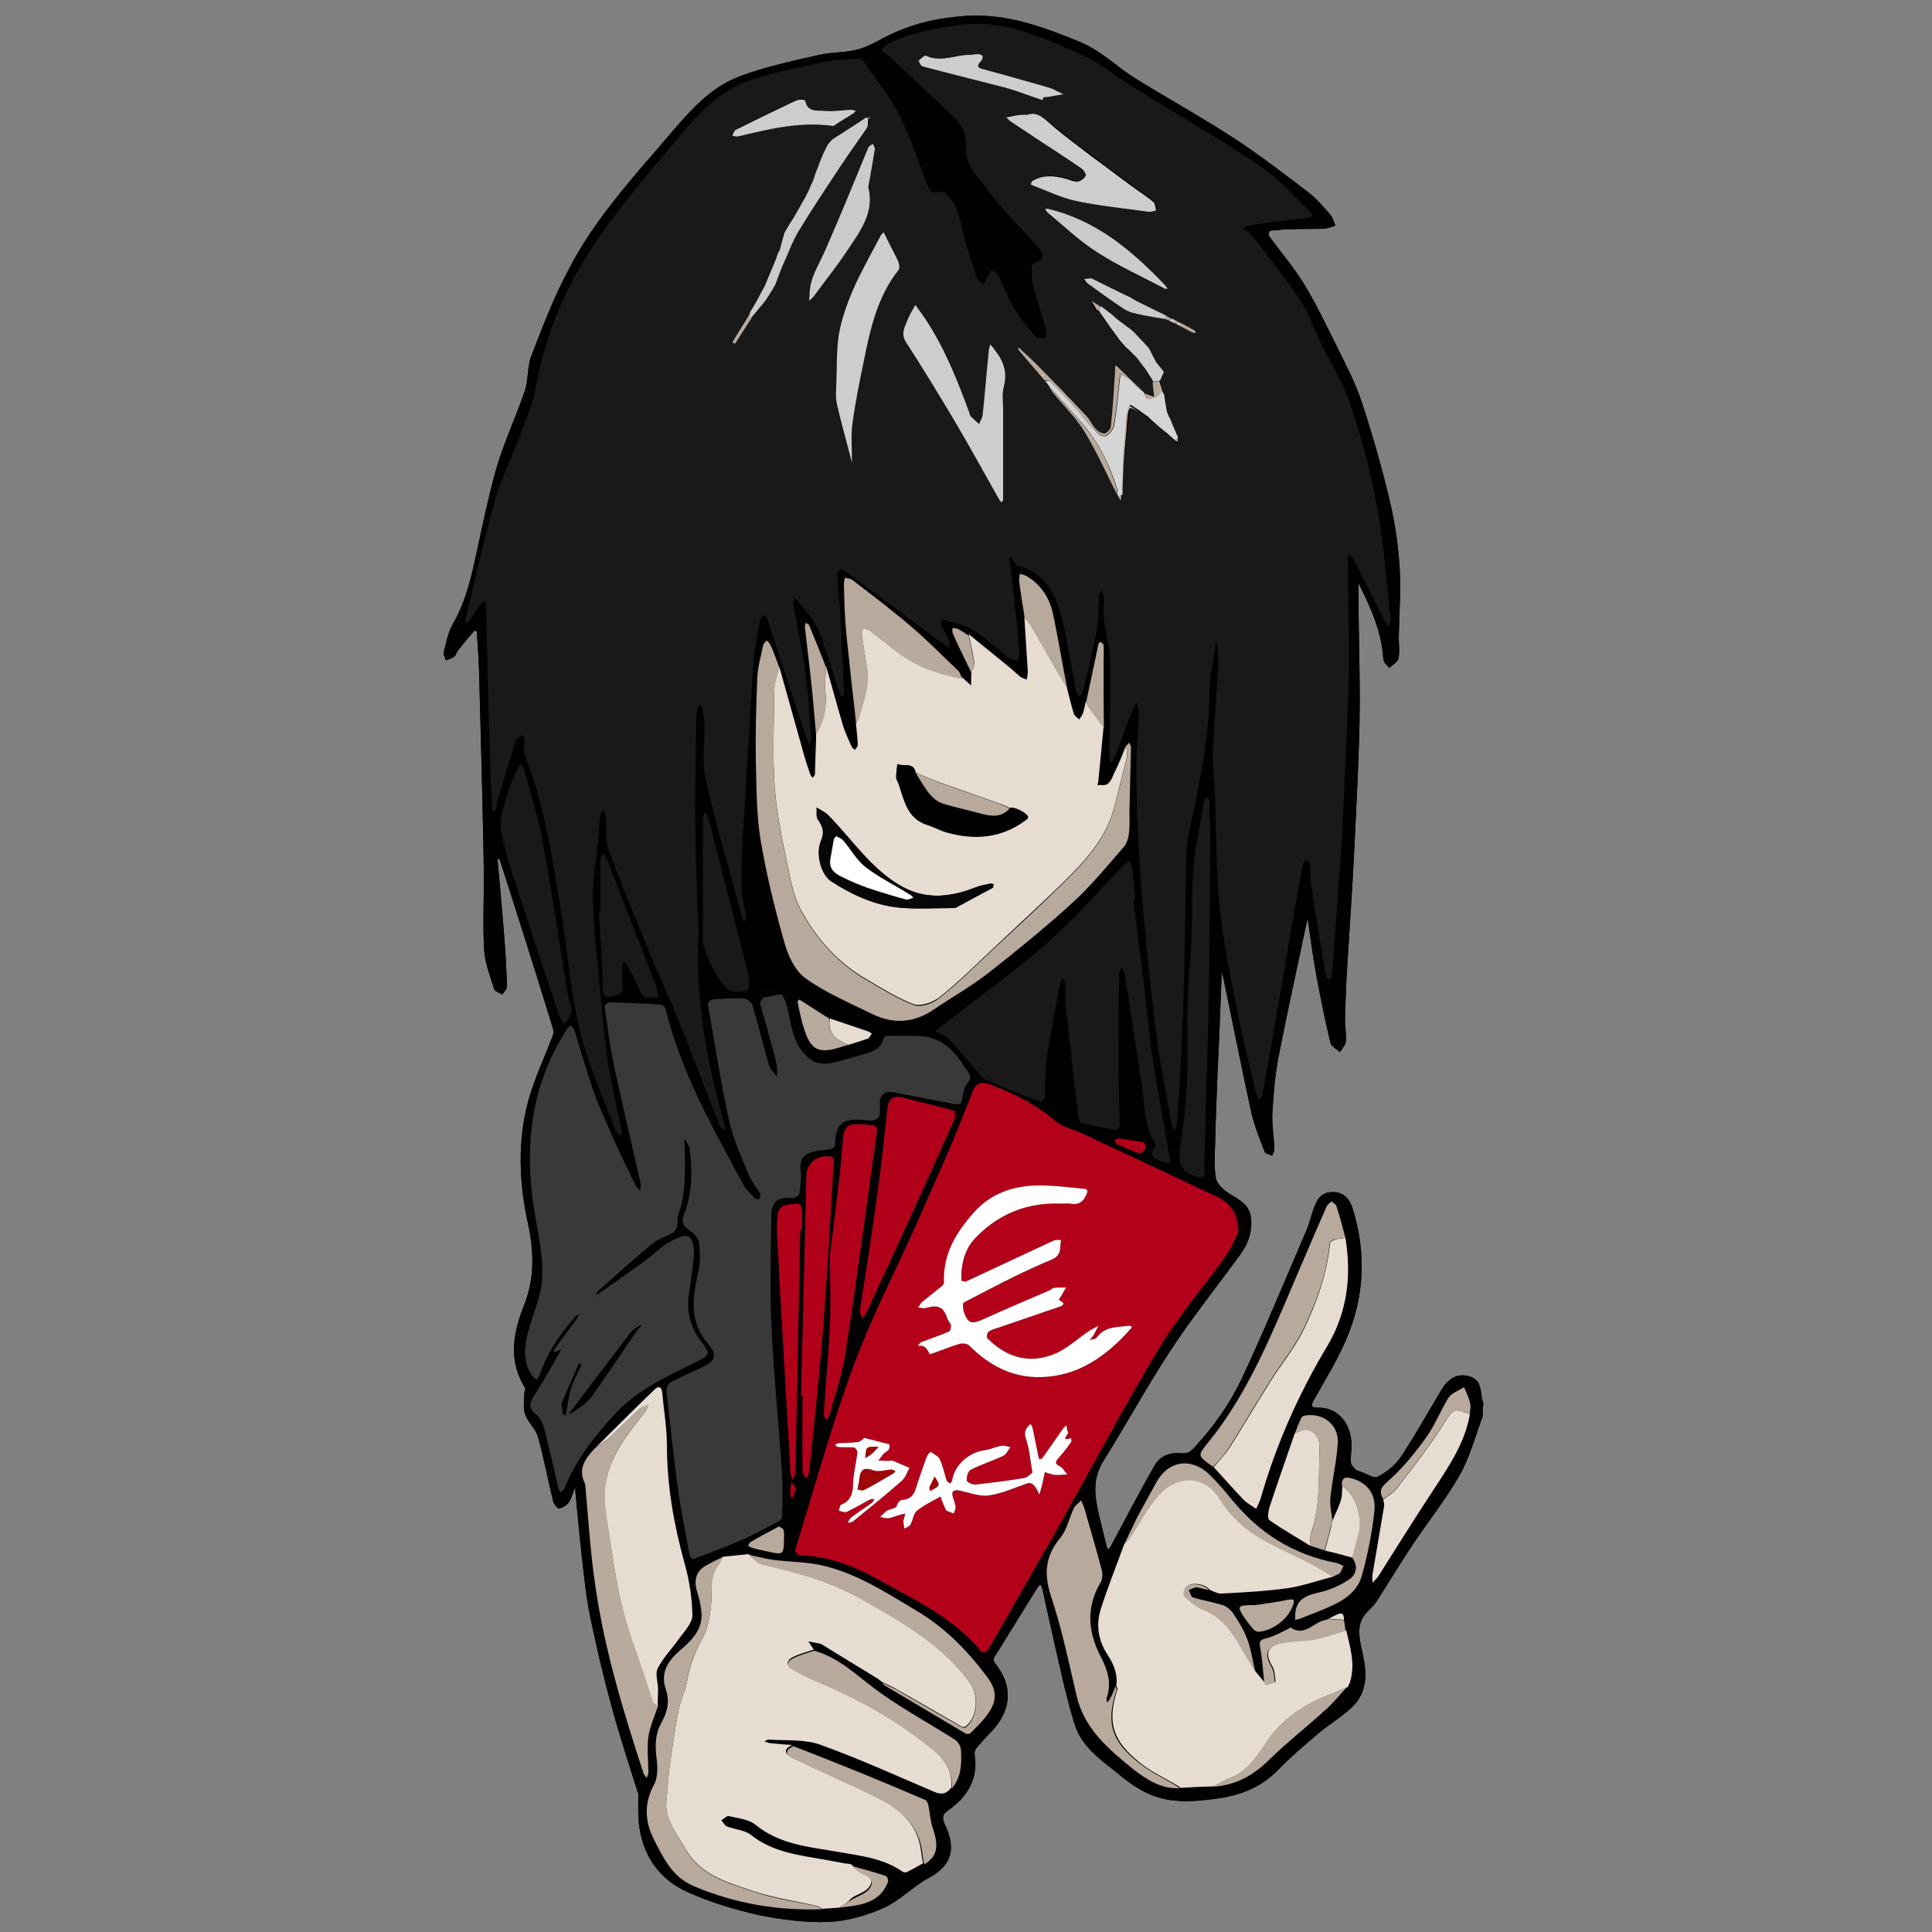
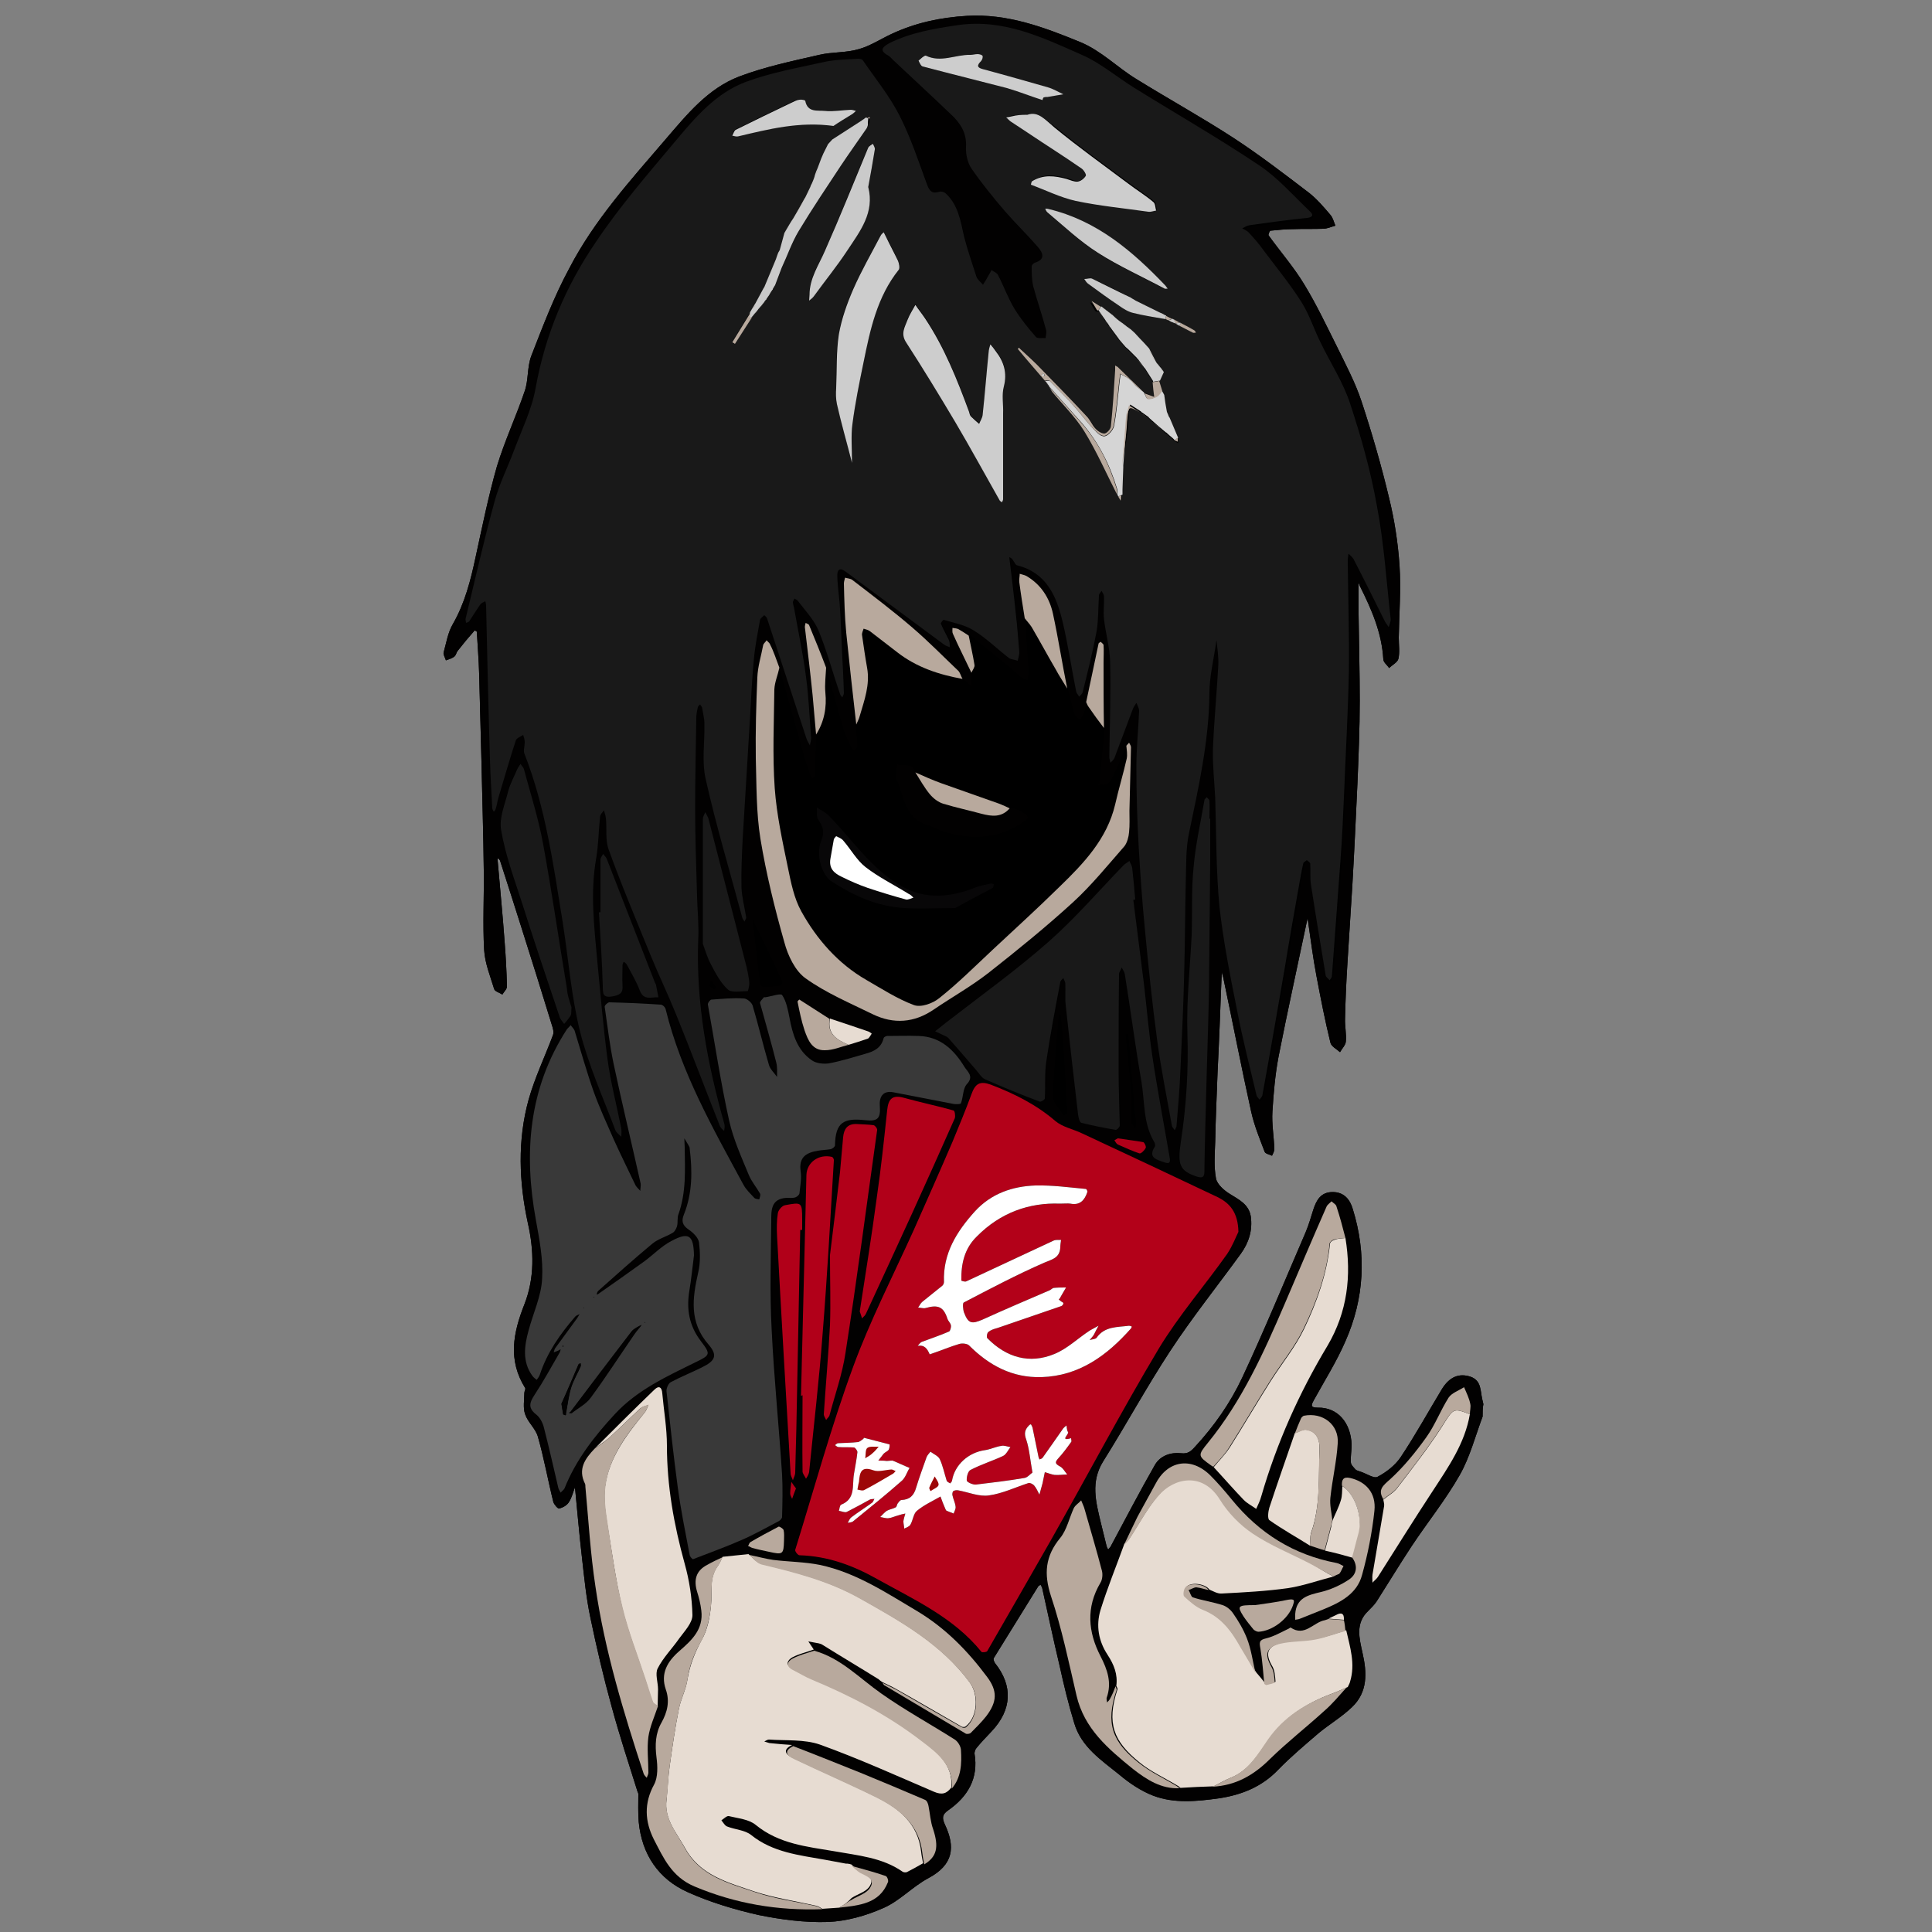
<svg xmlns="http://www.w3.org/2000/svg" version="1.1" x="0px" y="0px" viewBox="0 0 500 500" style="enable-background:new 0 0 500 500;" xml:space="preserve">
  <rect x="0" y="0" width="500" height="500" fill="#808080" stroke="none" />
  <style type="text/css">
	.st0{display:none;}
	.st1{display:inline;fill:#FFFFFF;}
	.st2{fill:#020101;}
	.st3{fill:#191919;}
	.st4{fill:#393939;}
	.st5{fill:#B30119;}
	.st6{fill:#E7DCD2;}
	.st7{fill:#B8A99D;}
	.st8{fill:#B10019;}
	.st9{fill:#CDCDCD;}
	.st10{fill:#D5D5D5;}
	.st11{fill:#CACACA;}
	.st12{fill:#080708;}
	.st13{fill:#FFFFFF;}
	.st14{fill:#9D0708;}
</style>
  <g id="Ebene_2" class="st0">
    <rect x="-3" y="-4" class="st1" width="508" height="510" />
  </g>
  <g id="Ebene_1">
    <g id="Ebene_3">
      <path d="M383.6,362.1c-0.5-2.2-0.2-4.8-3-5.8c-3-1-5.5,0-7.5,3.3c-3.5,5.8-6.8,11.8-10.6,17.5c-1.4,2.1-3.7,3.9-6,5.1    c-0.9,0.5-2.8-0.8-4.3-1.3c-0.5-0.2-1.1-0.3-1.4-0.6c-0.5-0.6-1.2-1.2-1.2-1.9c-0.1-1.5,0.2-3,0.2-4.5c-0.2-5.8-3.7-9.7-8.7-9.6    c-2,0-1.8-0.6-1.1-1.9c2.8-5.1,5.9-10,8.2-15.3c4.9-11.1,5.5-22.6,1.9-34.2c-0.7-2.4-2.2-4.4-5.2-4.4c-3.1,0-4.2,2.1-5,4.5    c-0.6,1.9-1.2,4-2,5.9c-5.4,12.5-10.6,25.2-16.4,37.6c-3.1,6.6-7.3,12.6-12.3,18c-1,1.1-1.8,1.8-3.5,1.6c-2.7-0.3-5.4,0.6-6.8,3    c-4,7-7.7,14.1-11.5,21.2c-0.2,0.2-0.4,0.5-0.6,0.7c-0.2-0.3-0.3-0.5-0.4-0.8c-0.5-2-1-4.1-1.5-6.1c-1.3-5.4-2.7-10.6,0.6-15.9    c5.9-9.4,11.2-19.2,17.3-28.5c5.7-8.7,12.2-16.8,18.3-25.2c2.1-2.9,3.1-6.1,2.6-9.7c-0.5-3.1-3-4.3-5.4-5.8    c-1.5-0.9-3.3-2.5-3.6-4c-0.6-3.2-0.3-6.5-0.2-9.7c0.1-5.9,0.4-11.8,0.6-17.7c0.4-7.9,0.7-15.9,1-23.8c0-0.7,0.1-1.5,0.1-2.3    c0.1,0.7,0.4,1.4,0.5,2.1c2.4,11.4,4.6,22.8,7.1,34.1c0.8,3.6,2.2,7,3.5,10.4c0.2,0.5,1.3,0.7,1.9,1c0.2-0.5,0.6-1.1,0.6-1.7    c-0.1-3.2-0.7-6.5-0.5-9.7c0.3-4.8,0.7-9.6,1.6-14.3c2.3-11.7,4.9-23.4,7.5-35.8c0.8,5.5,1.4,10.3,2.3,15    c1.1,5.8,2.2,11.5,3.6,17.2c0.2,1,1.6,1.7,2.5,2.5c0.5-0.9,1.4-1.8,1.5-2.7c0.2-2-0.3-4.1-0.2-6.1c0.1-4.6,0.3-9.3,0.6-14    c0.4-6.9,0.9-13.7,1.3-20.6c0.5-8.7,0.9-17.4,1.3-26.1c0.3-7.2,0.6-14.3,0.6-21.4c0-7.5-0.2-14.9-0.3-22.4c0-2.6,0-5.1,0-8.2    c0.3,0.7,0.3,0.9,0.4,1c3,6,5.6,12,6,18.8c0,0.8,1,1.5,1.5,2.3c0.8-0.8,2.2-1.5,2.4-2.4c0.4-1.7,0.1-3.6,0.1-5.5    c0.1-6.2,0.6-12.4,0.2-18.6c-0.4-5.9-1.3-11.8-2.7-17.5c-2-8.4-4.4-16.7-7.1-24.9c-1.6-4.9-4.1-9.6-6.4-14.3    c-2.7-5.4-5.3-10.9-8.4-16c-2.7-4.5-6.2-8.5-9.3-12.8c-0.1-0.2,0.3-1.2,0.5-1.2c2-0.2,4-0.4,6-0.4c2.5-0.1,5.1,0,7.6-0.1    c1.1,0,2.1-0.5,3.2-0.8c-0.4-0.9-0.6-2-1.3-2.8c-1.7-2-3.4-4-5.4-5.6c-6.4-4.9-12.8-9.8-19.5-14.2c-8.3-5.4-17-10.2-25.4-15.4    c-4.9-3-8.9-7.2-14.4-9.5c-9.5-3.9-18.9-7.4-29.3-6.8c-6.9,0.4-13.4,1.8-19.6,4.7c-2.8,1.3-5.5,3.1-8.4,3.9    c-3.3,1-6.9,0.7-10.3,1.5c-7,1.6-14.1,3.1-20.7,5.6c-8.1,3.1-13.5,9.8-19,16.2c-9.1,10.6-18.6,21.1-25,33.5    c-3.9,7.2-6.8,14.9-9.8,22.6c-1.1,2.9-0.7,6.2-1.7,9.1c-2.2,6.5-5.2,12.9-7.2,19.5c-2.2,7.7-3.8,15.6-5.5,23.4    c-1.3,6.1-2.8,12-5.9,17.4c-1.3,2.2-1.7,4.9-2.4,7.4c-0.1,0.6,0.4,1.3,0.6,2c0.8-0.3,1.6-0.5,2.2-1c0.4-0.3,0.5-1,0.8-1.4    c1.4-1.8,2.9-3.6,4.4-5.3c0-0.1,0.6,0.2,0.6,0.3c0.2,3.6,0.5,7.2,0.6,10.8c0.2,7.6,0.4,15.2,0.6,22.8c0.2,9.4,0.5,18.7,0.6,28.1    c0.1,6.9-0.3,13.8,0.1,20.7c0.2,3.4,1.6,6.8,2.6,10.1c0.2,0.6,1.4,0.9,2.1,1.4c0.4-0.7,1.2-1.4,1.2-2.1c-0.1-3.9-0.3-7.7-0.6-11.5    c-0.5-7-1.2-14-1.8-21c-0.1-0.3,0-0.5,0.1-0.7c0.2,0.2,0.4,0.4,0.5,0.6c1.8,5.6,3.6,11.2,5.4,16.9c2.7,8.5,5.4,17.1,8,25.6    c0.3,0.9,0.6,1.9,0.3,2.7c-2.1,5.6-4.7,11-6.3,16.7c-2.9,10.5-2.5,21.3-0.2,31.9c1.6,7.1,1.8,14.2-0.9,21.1    c-2.9,7.3-4.3,14.4,0.2,21.6c0.2,0.3-0.2,0.8-0.2,1.3c0,1.8-0.4,3.8,0.2,5.5c0.7,2.1,2.7,3.7,3.3,5.8c1.6,5.6,2.6,11.3,4,16.9    c0.2,0.7,1.2,1.8,1.5,1.7c0.9-0.2,2-0.8,2.5-1.6c0.8-1.2,1.1-2.6,1.6-3.9c0.6,6.1,1.1,12.1,1.8,18.1c0.6,5.3,1.1,10.5,2.2,15.7    c1.6,7.7,3.4,15.4,5.5,23c2,7.4,4.4,14.7,6.7,22c0.1,0.2,0.2,0.4,0.2,0.6c0,2.4-0.1,4.8,0.1,7.2c0.8,8.4,5.1,14.8,12.7,18.2    c5.8,2.6,12.1,4.5,18.3,5.9c5.9,1.2,12,2,18,1.8c4.8-0.2,9.8-1.6,14.3-3.6c4.2-1.8,7.5-5.5,11.6-7.7c6.6-3.5,7.1-8.1,4.3-14    c-0.7-1.6-0.7-2.5,0.9-3.6c5-3.5,7.9-8.2,6.8-14.7c0-0.4,0.2-1.1,0.5-1.4c1.2-1.5,2.6-2.9,3.9-4.3c5.3-5.6,5.6-11.8,0.9-17.7    c-0.2-0.3-0.5-1-0.3-1.3c3.8-6.1,7.6-12.3,11.4-18.4c0.1-0.3,0.5-0.4,0.7-0.6c0.1,0.3,0.3,0.5,0.4,0.8c1.5,6.7,2.9,13.4,4.5,20.1    c1.1,5,2.3,10,3.8,14.9c1.8,6.2,7,9.6,11.7,13.4c2.6,2.2,5.6,4.2,8.7,5.4c5.5,2.1,11.3,1.5,17.1,0.7c5.9-0.9,11.1-3,15.3-7.4    c3.3-3.4,6.9-6.4,10.5-9.5c2.8-2.3,6-4.2,8.6-6.7c4.1-3.9,3.9-8.9,2.7-14.1c-0.8-3.7-1.9-7.6,1.5-10.8c0.8-0.8,1.6-1.6,2.2-2.5    c3-4.7,5.9-9.5,9-14.2c4.1-6.2,8.8-12,12.5-18.5c2.6-4.6,4-10,5.9-15.1c0-1.2,0-2.3,0.2-3.2C383.8,362.9,383.7,362.5,383.6,362.1z    " />
    </g>
    <g id="Ebene_1_1_">
      <g>
        <path class="st2" d="M383.7,366.6c-1.9,5.1-3.3,10.5-5.9,15.1c-3.7,6.5-8.4,12.3-12.5,18.5c-3.1,4.7-6,9.5-9,14.2     c-0.6,0.9-1.4,1.7-2.2,2.5c-3.4,3.2-2.3,7.1-1.5,10.8c1.2,5.2,1.4,10.2-2.7,14.1c-2.6,2.5-5.8,4.4-8.6,6.7     c-3.6,3.1-7.2,6.1-10.5,9.5c-4.2,4.4-9.4,6.5-15.3,7.4c-5.8,0.8-11.6,1.4-17.1-0.7c-3.1-1.2-6.1-3.2-8.7-5.4     c-4.7-3.8-9.9-7.2-11.7-13.4c-1.5-4.9-2.7-9.9-3.8-14.9c-1.6-6.7-3-13.4-4.5-20.1c-0.1-0.3-0.3-0.5-0.4-0.8     c-0.2,0.2-0.6,0.3-0.7,0.6c-3.8,6.1-7.6,12.3-11.4,18.4c-0.2,0.3,0.1,1,0.3,1.3c4.7,5.9,4.4,12.1-0.9,17.7     c-1.3,1.4-2.7,2.8-3.9,4.3c-0.3,0.3-0.5,1-0.5,1.4c1.1,6.5-1.8,11.2-6.8,14.7c-1.6,1.1-1.6,2-0.9,3.6c2.8,5.9,2.3,10.5-4.3,14     c-4.1,2.2-7.4,5.9-11.6,7.7c-4.5,2-9.5,3.4-14.3,3.6c-6,0.2-12.1-0.6-18-1.8c-6.2-1.4-12.5-3.3-18.3-5.9     c-7.6-3.4-11.9-9.8-12.7-18.2c-0.2-2.4-0.1-4.8-0.1-7.2c0-0.2-0.1-0.4-0.2-0.6c-2.3-7.3-4.7-14.6-6.7-22     c-2.1-7.6-3.9-15.3-5.5-23c-1.1-5.2-1.6-10.4-2.2-15.7c-0.7-6-1.2-12-1.8-18.1c-0.5,1.3-0.8,2.7-1.6,3.9     c-0.5,0.8-1.6,1.4-2.5,1.6c-0.3,0.1-1.3-1-1.5-1.7c-1.4-5.6-2.4-11.3-4-16.9c-0.6-2.1-2.6-3.7-3.3-5.8c-0.6-1.7-0.2-3.7-0.2-5.5     c0-0.5,0.4-1,0.2-1.3c-4.5-7.2-3.1-14.3-0.2-21.6c2.7-6.9,2.5-14,0.9-21.1c-2.3-10.6-2.7-21.4,0.2-31.9     c1.6-5.7,4.2-11.1,6.3-16.7c0.3-0.8,0-1.8-0.3-2.7c-2.6-8.5-5.3-17.1-8-25.6c-1.8-5.7-3.6-11.3-5.4-16.9     c-0.1-0.2-0.3-0.4-0.5-0.6c-0.1,0.2-0.2,0.4-0.1,0.7c0.6,7,1.3,14,1.8,21c0.3,3.8,0.5,7.6,0.6,11.5c0,0.7-0.8,1.4-1.2,2.1     c-0.7-0.5-1.9-0.8-2.1-1.4c-1-3.3-2.4-6.7-2.6-10.1c-0.4-6.9,0-13.8-0.1-20.7c-0.1-9.4-0.4-18.7-0.6-28.1     c-0.2-7.6-0.4-15.2-0.6-22.8c-0.1-3.6-0.4-7.2-0.6-10.8c0-0.1-0.6-0.4-0.6-0.3c-1.5,1.7-3,3.5-4.4,5.3c-0.3,0.4-0.4,1.1-0.8,1.4     c-0.6,0.5-1.4,0.7-2.2,1c-0.2-0.7-0.7-1.4-0.6-2c0.7-2.5,1.1-5.2,2.4-7.4c3.1-5.4,4.6-11.3,5.9-17.4c1.7-7.8,3.3-15.7,5.5-23.4     c2-6.6,5-13,7.2-19.5c1-2.9,0.6-6.2,1.7-9.1c3-7.7,5.9-15.4,9.8-22.6c6.4-12.4,15.9-22.9,25-33.5c5.5-6.4,10.9-13.1,19-16.2     c6.6-2.5,13.7-4,20.7-5.6c3.4-0.8,7-0.5,10.3-1.5c2.9-0.8,5.6-2.6,8.4-3.9c6.2-2.9,12.7-4.3,19.6-4.7c10.4-0.6,19.8,2.9,29.3,6.8     c5.5,2.3,9.5,6.5,14.4,9.5c8.4,5.2,17.1,10,25.4,15.4c6.7,4.4,13.1,9.3,19.5,14.2c2,1.6,3.7,3.6,5.4,5.6c0.7,0.8,0.9,1.9,1.3,2.8     c-1.1,0.3-2.1,0.8-3.2,0.8c-2.5,0.1-5.1,0-7.6,0.1c-2,0-4,0.2-6,0.4c-0.2,0-0.6,1-0.5,1.2c3.1,4.3,6.6,8.3,9.3,12.8     c3.1,5.1,5.7,10.6,8.4,16c2.3,4.7,4.8,9.4,6.4,14.3c2.7,8.2,5.1,16.5,7.1,24.9c1.4,5.7,2.3,11.6,2.7,17.5     c0.4,6.2-0.1,12.4-0.2,18.6c0,1.9,0.3,3.8-0.1,5.5c-0.2,0.9-1.6,1.6-2.4,2.4c-0.5-0.8-1.5-1.5-1.5-2.3c-0.4-6.8-3-12.8-6-18.8     c-0.1-0.1-0.1-0.3-0.4-1c0,3.1,0,5.6,0,8.2c0.1,7.5,0.3,14.9,0.3,22.4c0,7.1-0.3,14.2-0.6,21.4c-0.4,8.7-0.8,17.4-1.3,26.1     c-0.4,6.9-0.9,13.7-1.3,20.6c-0.3,4.7-0.5,9.4-0.6,14c-0.1,2,0.4,4.1,0.2,6.1c-0.1,0.9-1,1.8-1.5,2.7c-0.9-0.8-2.3-1.5-2.5-2.5     c-1.4-5.7-2.5-11.4-3.6-17.2c-0.9-4.7-1.5-9.5-2.3-15c-2.6,12.4-5.2,24.1-7.5,35.8c-0.9,4.7-1.3,9.5-1.6,14.3     c-0.2,3.2,0.4,6.5,0.5,9.7c0,0.6-0.4,1.2-0.6,1.7c-0.6-0.3-1.7-0.5-1.9-1c-1.3-3.4-2.7-6.8-3.5-10.4c-2.5-11.3-4.7-22.7-7.1-34.1     c-0.1-0.7-0.4-1.4-0.5-2.1c0,0.8-0.1,1.6-0.1,2.3c-0.3,7.9-0.6,15.9-1,23.8c-0.2,5.9-0.5,11.8-0.6,17.7c-0.1,3.2-0.4,6.5,0.2,9.7     c0.3,1.5,2.1,3.1,3.6,4c2.4,1.5,4.9,2.7,5.4,5.8c0.5,3.6-0.5,6.8-2.6,9.7c-6.1,8.4-12.6,16.5-18.3,25.2     c-6.1,9.3-11.4,19.1-17.3,28.5c-3.3,5.3-1.9,10.5-0.6,15.9c0.5,2,1,4.1,1.5,6.1c0.1,0.3,0.2,0.5,0.4,0.8c0.2-0.2,0.4-0.5,0.6-0.7     c3.8-7.1,7.5-14.2,11.5-21.2c1.4-2.4,4.1-3.3,6.8-3c1.7,0.2,2.5-0.5,3.5-1.6c5-5.4,9.2-11.4,12.3-18c5.8-12.4,11-25.1,16.4-37.6     c0.8-1.9,1.4-4,2-5.9c0.8-2.4,1.9-4.5,5-4.5c3,0,4.5,2,5.2,4.4c3.6,11.6,3,23.1-1.9,34.2c-2.3,5.3-5.4,10.2-8.2,15.3     c-0.7,1.3-0.9,1.9,1.1,1.9c5-0.1,8.5,3.8,8.7,9.6c0,1.5-0.3,3-0.2,4.5c0,0.7,0.7,1.3,1.2,1.9c0.3,0.3,0.9,0.4,1.4,0.6     c1.5,0.5,3.4,1.8,4.3,1.3c2.3-1.2,4.6-3,6-5.1c3.8-5.7,7.1-11.7,10.6-17.5c2-3.3,4.5-4.3,7.5-3.3c2.8,1,2.5,3.6,3,5.8     c0.1,0.4,0.2,0.8,0.3,1.3C383.7,364.3,383.7,365.4,383.7,366.6z M214.7,263.6c-2.6-1.7-5.2-3.4-7.8-5c-0.1,0-0.6,0.4-0.5,0.5     c0.6,2.5,1,5,1.8,7.4c0.8,2.6,2,5.3,5.3,5.2c2,0,4-0.9,6.1-1.4c1.7-0.5,3.3-1,5-1.6c0.4-0.2,0.7-0.9,1-1.3     c-0.3-0.2-0.6-0.5-1-0.6C221.3,265.8,218,264.7,214.7,263.6z M347.8,419.2c0-1.6-0.7-2-2.1-1.3c-0.6,0.3-1.3,0.6-1.9,0.9     c-0.3,0.1-0.6,0.2-0.9,0.3c-3,0.6-5.2,4.4-8.9,1.9c-0.1-0.1-0.3,0.2-0.5,0.3c-1.9,0.9-3.8,2-5.8,2.5c-1.9,0.5-1.7,1.2-1.5,2.7     c0.5,3,0.7,6.1,1,9.1c-0.8-0.9-1.5-1.8-2.3-2.8c-0.7-3-1.1-6.1-2.2-9c-0.8-2.3-2.2-4.4-3.6-6.5c-0.6-0.9-1.6-1.7-2.7-2.1     c-2.5-0.8-5.2-1.2-7.7-2c-0.5-0.2-0.7-1.2-1.1-1.9c0.7-0.3,1.3-0.8,2-0.7c1.1,0,2.1,0.4,3.2,0.7c1.1,0.3,2.2,1,3.2,1     c5.7-0.3,11.5-0.6,17.2-1.4c4-0.6,7.8-2,11.7-3c0.5-0.3,1.1-0.5,1.4-0.9c0.5-0.6,0.8-1.3,1.1-2c-0.6-0.3-1.2-0.6-1.8-0.8     c-11.1-2.1-20-7.8-27.1-16.4c-1.8-2.2-3.6-4.3-5.6-6.3c-5-4.9-11-3.8-14.2,2.3c-1.5,2.8-3.1,5.6-4.6,8.4     c-1.2,2.4-2.3,4.9-3.5,7.3c-2.1,5.7-4.4,11.4-6.2,17.2c-1.2,3.9-0.5,8,1.8,11.5c1.7,2.5,2.7,5,2.3,8.1c-0.4,1-0.9,2.1-1.3,3.1     c-0.2,0.4-0.5,0.7-0.8,1c0-0.4-0.2-0.9-0.1-1.2c1.5-3.9,0.3-7.3-1.6-10.8c-3.2-6.2-3.8-12.6,0-19c0.5-0.8,0.6-2.1,0.4-3     c-1.4-5.4-3-10.7-4.5-16c-0.2-0.8-0.6-1.5-0.9-2.3c-0.7,0.7-1.5,1.2-1.9,2c-1.2,2.5-1.8,5.6-3.5,7.7c-3.9,4.7-4.3,9.3-2.4,15.1     c2.7,8.4,4.6,17.1,6.6,25.7s8.2,13.9,14.6,19c3.6,2.9,7.3,5.2,12.1,5c2.9-0.1,5.7-0.2,8.6-0.4c6-0.3,10.7-3.1,15-7.2     c4.5-4.3,9.4-8.2,14-12.4c2.1-1.9,3.9-4.1,5.8-6.1c0.2-0.5,0.5-0.9,0.6-1.4c1.4-4.6-0.1-8.9-1-13.3     C348.1,421.1,348,420.1,347.8,419.2z M342.9,401.3c2.3,0.5,4.7,1.1,7,1.6c1.7,2.2,1.4,4.5-0.7,5.9c-2.1,1.5-4.7,2.7-7.2,3.2     c-3.4,0.8-6.4,1.5-6.7,5.7c0,0.5,0,1,0,1.5c0.4-0.1,0.9-0.1,1.3-0.3c2-0.8,4-1.6,6-2.4c4.4-1.8,8.7-4.1,10-8.9     c1.5-5.4,2.6-11,3.2-16.6c0.5-4.7-2.2-7.7-6.3-8.5c-1.9-0.4-2.2,0.4-2.1,2c-0.1,1.3,0,2.6-0.4,3.7c-0.5,1.8-1.4,3.4-2.1,5.1     c-0.2-1.9-0.7-3.9-0.5-5.7c0.5-4.7,1.6-9.3,1.9-14c0.3-4.9-3.9-8.2-8.8-7.2c-0.3,0.1-0.6,0.4-0.7,0.7c-0.6,1.3-1.1,2.6-1.6,3.9     c-2.2,6.4-4.5,12.8-6.6,19.3c-0.3,1-0.5,2.8,0,3.2c3.4,2.4,7,4.4,10.5,6.6C340.3,400.4,341.6,400.9,342.9,401.3z M380.4,366     c0.1-0.9,0.3-1.9,0.1-2.7c-0.4-1.5-1.1-2.9-1.6-4.3c-1.4,0.9-3.2,1.4-4,2.7c-2.1,3.3-3.5,7.1-5.8,10.3c-2.7,3.9-5.8,7.6-9.3,10.8     c-1.9,1.7-3.4,2.7-1.8,5.2c0.1,0.6,0.3,1.2,0.2,1.7c-1,5.9-2,11.8-3,17.7c-0.1,0.7,0,1.4,0,2.1c0.5-0.5,1.1-0.9,1.4-1.5     c4.7-7.4,9.3-14.8,14.1-22.1C374.8,379.7,379.1,373.6,380.4,366z M228.4,435.5L228.4,435.5c0.1,0.2,0.2,0.4,0.4,0.5     c7,4.2,14.1,8.4,21.2,12.6c0.3,0.2,0.9,0,1.2-0.2c1.4-1.4,2.8-2.8,4-4.3c2.9-3.8,3-6.5,0.2-10.3c-5-6.6-10.7-12.5-17.8-16.8     c-8.1-4.8-16-10.1-25.4-12.1c-3.9-0.8-8-0.8-12.1-1.3c-2.1-0.3-4.2-0.8-6.3-1.3c-2.2,0.2-4.5,0.5-6.7,0.7     c-1.3,0.6-2.6,1.2-3.9,1.9c-3,1.5-3.5,3.9-2.6,6.9c0.5,1.6,0.9,3.2,1.1,4.9c0.6,4.8-2.5,7.7-5.7,10.5c-3.1,2.7-4.8,5.8-3.5,9.9     c1,3.1,0.4,5.9-1.1,8.6c-1.6,2.9-1.6,5.8-1.3,9c0.3,2.3,0.4,5.1-0.6,7c-2.7,4.9-2.4,9.6-0.1,14.2c2.5,4.8,4.5,9.7,10.5,12.2     c10.7,4.5,21.7,6.3,33.1,5.9c1.5-0.1,2.9-0.2,4.4-0.3c5.1-0.6,10.4-1,12.7-6.7c0.2-0.4-0.3-1.5-0.6-1.6c-2.9-0.9-5.9-1.7-8.8-2.6     c-0.1,0-0.2-0.1-0.4-0.1c-0.3,0-0.6,0-1-0.1c-1.8-0.3-3.6-0.7-5.4-1c-6.7-1.2-13.4-1.9-19.1-6.4c-1.6-1.3-4.2-1.4-6.2-2.2     c-0.6-0.2-1-1.1-1.5-1.6c0.6-0.4,1.4-1.2,1.9-1.1c2.4,0.6,5.3,0.8,7,2.3c6,5,13.2,5.6,20.3,6.8c6.1,1.1,12.3,1.6,17.7,5.3     c0.3,0.2,0.8,0.2,1.1,0.1c1.4-0.7,2.8-1.6,4.2-2.3c3.3-1.9,3.8-4.5,2.2-9c-0.7-1.9-0.7-4-1.2-6c-0.1-0.6-0.5-1.4-0.9-1.6     c-5.4-2.3-10.8-4.6-16.2-6.8c-5.9-2.4-11.9-4.7-17.9-7.1c-2-0.2-4-0.3-5.9-0.5c-0.4,0-0.9-0.3-1.3-0.4c0.4-0.2,0.8-0.6,1.2-0.5     c4.4,0.3,9.1-0.1,13.2,1.3c10,3.6,19.7,8,29.5,12.2c2.1,0.9,3.3,0.5,4.5-1.1c2.5-2.9,2.6-6.5,2.4-10c-0.1-1-0.8-2.2-1.6-2.8     c-6.3-4-12.9-7.6-19-11.9c-5.6-4-10.5-9.2-17.4-11.1c-0.5-0.7-0.9-1.4-1.4-2.1c0.9,0.2,1.8,0.3,2.7,0.5c0.3,0.1,0.7,0.2,1,0.4     c4.8,2.9,9.7,5.9,14.5,8.9C227.8,435,228.1,435.2,228.4,435.5z M314.2,379.7c2.6,2.8,5.1,5.7,7.8,8.5c0.9,0.9,2.1,1.6,3.2,2.3     c0.4-1.1,1-2.1,1.3-3.2c4-13.8,9.8-26.8,17.2-39.1c5.2-8.7,6.3-18,4.6-27.8c-0.7-2.7-1.4-5.4-2.2-8.1c-0.2-0.5-0.9-0.9-1.3-1.4     c-0.4,0.5-1,0.8-1.3,1.4c-3.6,8.4-7.2,16.7-10.8,25.1c-5.4,12.7-11.1,25.2-19.9,36c-2.7,3.3-2.6,3.4,0.9,5.9     C313.8,379.5,314,379.6,314.2,379.7z M153.9,374.9c-2.5,2.6-4.4,5.3-2.6,9.1c0.1,0.2,0,0.5,0.1,0.8c0.8,8.6,1.4,17.3,2.6,25.8     c2.4,16.6,7.4,32.6,12.5,48.5c0.1,0.4,0.5,0.7,0.8,1c0.2-0.4,0.4-0.8,0.4-1.3c0-3.1-0.4-6.3,0-9.3c0.4-2.7,1.6-5.3,2.5-8     c0-1.5,0.1-2.9,0.1-4.4c0-1.8-0.8-4-0.1-5.4c1.5-2.8,3.8-5.2,5.6-7.8c1.3-1.9,3.4-4,3.4-6c-0.1-4.4-0.8-9-2-13.3     c-2.8-10-4.6-20.1-4.6-30.6c0-4.5-0.7-9-1.2-13.5c-0.1-1.5-0.8-2.2-2.1-0.9C164.1,364.7,159,369.8,153.9,374.9z M213.8,172.8     c-1.5-3.7-2.9-7.4-4.4-11.1c-0.1-0.3-0.6-0.4-0.9-0.6c-0.1,0.4-0.2,0.7-0.2,1.1c0.6,5.9,1.4,11.7,2,17.6     c0.4,3.4,0.6,6.8,0.9,10.2c0,0.4,0,0.8,0,1.3c-0.1,3.1-0.2,6.2-0.3,9.3c0,0.3-0.4,0.6-0.6,0.9c-0.2-0.3-0.5-0.5-0.6-0.9     c-0.6-1.8-1.2-3.5-1.7-5.3c-2.1-7.5-4.2-15-6.3-22.5c-0.8-2.1-1.5-4.2-2.3-6.3c-0.2-0.4-0.6-0.7-0.9-1.1     c-0.3,0.4-0.8,0.8-0.9,1.3c-0.6,2.8-1.4,5.5-1.5,8.3c-0.3,7-0.5,14-0.4,21s0.1,14,1.2,20.8c1.5,9,3.7,18,6.2,26.8     c1,3.4,2.8,7.4,5.5,9.3c5.3,3.8,11.5,6.4,17.4,9.3c5.4,2.6,10.7,2.2,15.7-1.2c4.7-3.2,9.8-6,14.2-9.5     c7.5-5.8,14.9-11.9,21.9-18.3c4.8-4.4,9-9.6,13.3-14.5c0.8-0.9,1.1-2.4,1.2-3.6c0.2-1.8,0.1-3.7,0.1-5.6     c0.1-5.5,0.3-10.9,0.4-16.4c0-0.4-0.3-0.8-0.5-1.2c-0.2,0.3-0.5,0.5-0.7,0.8c-1.1,2.5-2,5-3.2,7.4c-0.7,1.5-1.3,3.5-3.7,2.9     c-0.1-0.1-0.2-0.2-0.2-0.2c0.5-4.8,0.9-9.6,1.4-14.4c-0.1-5.7-0.2-11.3-0.2-17c0-1.5,0-3,0-4.6c0-0.3-0.4-0.5-0.7-0.8     c-0.2,0.2-0.5,0.3-0.6,0.5c-1.1,5-2.1,10-3.2,15.1c-0.2,1-0.4,2.1-0.7,3c-0.2,0.6-0.7,1.2-1,1.7c-0.5-0.5-1.2-0.9-1.4-1.5     c-0.7-2.2-1.2-4.5-1.8-6.8c-1.2-6.5-2.3-13-3.7-19.4c-0.9-4.1-3.1-7.5-6.8-9.7c-0.5-0.3-1.2-0.4-1.8-0.6     c-0.1,0.7-0.2,1.5-0.1,2.2c0.4,3.1,1,6.2,1.4,9.3c0.3,4.7,0.6,9.4,0.9,14.2c0,0.6-0.2,1.3-0.3,2c-0.6-0.3-1.2-0.4-1.7-0.8     c-0.8-0.6-1.6-1.4-2.4-2.1c-3.6-3-7.3-5.9-10.9-8.9c-0.9-0.6-1.8-1.2-2.8-1.6c-0.4-0.2-1-0.2-1.5-0.3c0,0.5,0,1,0.1,1.5     c1.6,3.4,3.2,6.7,4.8,10.1c0,1.2-0.1,2.5-0.1,3.7c-0.8-0.7-1.5-1.4-2.3-2.1c-0.4-0.7-0.6-1.5-1.2-2c-4-3.8-7.8-7.7-12-11.3     c-5-4.3-10.3-8.2-15.5-12.3c-0.5-0.4-1.2-0.4-1.9-0.6c-0.1,0.5-0.3,1-0.3,1.5c0.2,4.2,0.2,8.5,0.6,12.7     c0.8,7.9,1.7,15.9,2.6,23.8c0.2,1.9,0.4,3.8,0.5,5.7c0,0.4-0.5,0.9-0.8,1.3c-0.3-0.3-0.6-0.6-0.8-0.9c-0.8-1.8-1.7-3.5-2.2-5.3     C216.7,183.1,215.3,177.9,213.8,172.8z M314.8,165.8c0.1,0,0.2,0,0.3,0c0.2,2.2,0.6,4.5,0.5,6.7c-0.4,7.3-1.1,14.5-1.4,21.8     c-0.2,4.2,0.4,8.4,0.6,12.7c0.4,9.4,0.2,18.8,1.1,28.1c0.9,9.1,2.8,18.1,4.6,27c1.4,7.3,3.3,14.5,5,21.8c0.1,0.4,0.5,0.7,0.8,1.1     c0.2-0.4,0.6-0.7,0.7-1.1c1.9-11,3.9-22,5.8-33c1.3-7.3,2.6-14.6,3.8-22c0.3-1.7,0.6-3.4,1-5.1c0.1-0.3,0.6-0.6,0.9-0.8     c0.3,0.3,0.8,0.6,0.9,1c0.1,1.8-0.1,3.7,0.2,5.5c1.2,7.8,2.5,15.6,3.8,23.4c0.1,0.4,0.6,0.8,1,1.2c0.2-0.4,0.5-0.7,0.6-1.1     c0.8-9.9,1.6-19.9,2.2-29.8c0.4-6.2,0.7-12.4,1-18.5c0.5-10.3,1.1-20.6,1.2-30.9c0.2-9.4-0.2-18.9-0.3-28.3     c0-0.6,0.1-1.2,0.2-1.8c0.4,0.5,1,0.9,1.3,1.4c2.7,5.2,5.3,10.5,7.9,15.7c0.3,0.7,0.8,1.2,1.2,1.9c0.2-0.7,0.6-1.5,0.5-2.2     c-1.1-9.6-1.7-19.4-3.5-28.9c-1.7-9.1-4.2-18-7-26.8c-1.8-5.5-5-10.4-7.6-15.7c-1.7-3.5-2.8-7.2-4.9-10.4c-3-4.7-6.5-9-9.8-13.4     c-1.2-1.7-2.6-3.2-4-4.8c-0.4-0.5-1.1-0.7-1.6-1c0.6-0.3,1.2-0.8,1.8-0.8c5-0.7,10-1.4,15-1.9c1.6-0.2,1.6-0.9,0.7-1.7     c-4.3-4-8.2-8.6-13.1-11.9c-10.6-7.1-21.6-13.4-32.4-20.1c-4.5-2.8-8.7-6.4-13.5-8.5c-10.2-4.5-20.3-9.4-32.1-7.7     c-6.2,0.9-12.2,1.9-17.8,4.7c-1.9,0.9-2.6,1.9-0.2,3.2c0.5,0.2,0.8,0.7,1.2,1.1c5,4.7,10,9.3,14.9,14c2.4,2.3,4.2,4.8,4,8.5     c-0.1,1.8,0.4,4.1,1.4,5.6c2.7,3.9,5.7,7.6,8.8,11.2c2.6,3.1,5.6,6,8.3,9c1.4,1.6,2.2,3.2-0.7,4.2c-0.4,0.1-0.8,0.6-0.8,0.9     c0.1,1.7,0,3.5,0.4,5.2c1,3.8,2.2,7.5,3.3,11.2c0.2,0.7-0.1,1.5-0.1,2.2c-0.9-0.1-2.1,0.2-2.5-0.3c-2-2.3-4-4.6-5.5-7.2     c-1.7-2.8-2.8-5.9-4.3-8.8c-0.3-0.6-1.1-0.9-1.7-1.3c-0.3,0.5-0.6,1-0.9,1.6c-0.4,0.7-0.9,1.5-1.3,2.2c-0.6-0.7-1.4-1.3-1.7-2.1     c-1.2-3.4-2.4-6.9-3.2-10.4c-1-4-1.5-8.1-4.7-11.1c-0.4-0.4-1.2-0.7-1.6-0.5c-1.9,0.6-2.6,0-3.3-1.9c-2.2-6-4.2-12.1-7.1-17.8     c-2.6-5.1-6.3-9.6-9.5-14.3c-0.2-0.3-0.8-0.4-1.2-0.4c-3,0.3-6.2,0.3-9.1,0.9c-6.7,1.5-13.6,2.7-20,5.1     c-7.6,2.8-13,9.1-18.1,15.2c-7.5,8.2-14.9,16.7-21.1,26c-7.7,11.3-13,23.8-15.4,37.5c-1,5.6-3.7,11-5.7,16.4     c-1.6,4.2-3.6,8.2-4.8,12.5c-2.7,10.2-5.1,20.5-7.6,30.7c-0.1,0.4,0,0.8,0.1,1.1c0.3-0.2,0.7-0.3,0.9-0.5c1-1.4,1.9-2.9,2.9-4.4     c0.2-0.3,0.8-0.5,1.2-0.7c0.1,0.4,0.2,0.8,0.2,1.2c0.3,13.2,0.6,26.5,1,39.7c0.1,4.2,0.4,8.4,0.6,12.7c0,0.3,0.3,0.6,0.4,0.9     c0.2-0.3,0.4-0.5,0.5-0.8c0.3-1,0.4-2,0.7-2.9c1.5-4.9,2.9-9.9,4.5-14.8c0.2-0.6,1.2-0.9,1.9-1.4c0.1,0.6,0.3,1.3,0.4,1.9     c0,1-0.4,2.1-0.1,2.9c5.5,14,7.5,28.8,9.9,43.5c1.5,9.5,2.2,19.1,4.5,28.4c2.2,8.8,6,17.1,9.2,25.7c0.2,0.6,1,1.1,1.5,1.6     c0-0.7,0.1-1.4,0-2.1c-1.2-6.1-2.7-12.1-3.6-18.2c-1.2-8.3-1.8-16.7-2.6-25c-0.9-8.9-1.9-17.8-0.3-26.8c0.6-3.5,0.6-7.1,1-10.7     c0.1-0.6,0.7-1.2,1-1.7c0.2,0.7,0.4,1.3,0.5,2c0.3,2.7-0.1,5.6,0.8,8c3.4,9.3,7.1,18.4,10.8,27.5c2.1,5.1,4.5,10.1,6.6,15.3     c3.8,9.6,7.5,19.2,11.3,28.8c0.2,0.5,0.8,0.9,1.1,1.3c0-0.6,0.2-1.2,0.1-1.7c-4.4-15.6-7.4-31.4-6.8-47.7     c0.1-3.8-0.3-7.6-0.3-11.4c-0.2-7.6-0.5-15.1-0.5-22.7c0-7.8,0.2-15.6,0.3-23.4c0-0.9,0.2-1.9,0.4-2.8c0.1-0.3,0.4-0.4,0.6-0.7     c0.2,0.3,0.5,0.5,0.5,0.8c0.2,1.4,0.6,2.8,0.6,4.2c0.1,4.7-0.7,9.7,0.3,14.2c2.8,12.1,6.3,24,9.5,36c0.1,0.4,0.4,0.7,0.6,1     c0.2-0.4,0.5-0.8,0.4-1.2c-0.4-2.5-1.1-5-1.2-7.6c-0.1-4.2,0.1-8.4,0.3-12.5c0.6-10.4,1.2-20.9,1.9-31.3c0.3-5.1,0.5-10.1,1-15.2     c0.3-3.5,1-6.9,1.6-10.3c0.1-0.5,0.7-0.8,1.1-1.2c0.3,0.3,0.6,0.5,0.7,0.8c3.4,10.4,6.8,20.7,10.2,31.1c0.2,0.6,0.6,1.2,0.9,1.8     c0.1-0.7,0.4-1.5,0.3-2.2c-0.4-5.2-0.6-10.3-1.3-15.5c-0.7-5.6-1.9-11.2-2.9-16.8c-0.1-0.8-0.4-1.6-0.5-2.5c0-0.3,0.3-0.7,0.4-1     c0.3,0.2,0.6,0.3,0.8,0.5c1.8,2.5,4.2,4.9,5.4,7.7c2.2,5.4,3.8,11,5.6,16.5c0.1,0.3,0.4,0.6,0.6,0.9c0.1-0.4,0.4-0.7,0.4-1.1     c-0.1-3.7-0.3-7.4-0.5-11.1c-0.2-4.1-0.4-8.1-0.6-12.2c-0.2-2.4-0.5-4.9-0.6-7.3c0-1.3,0.6-2,2.1-0.9c8.5,6.4,17,12.6,25.5,18.9     c0.4,0.3,1,0.5,1.5,0.7c-0.1-0.6,0-1.3-0.2-1.8c-0.6-1.4-1.5-2.8-2.1-4.3c-0.1-0.2,0.6-1.1,0.7-1c2.6,0.8,5.4,1.3,7.7,2.7     c3.2,2,6,4.8,9.1,7.1c0.6,0.5,1.6,0.6,2.4,0.8c0.2-0.7,0.5-1.5,0.4-2.2c-0.2-3.3-0.5-6.6-0.9-9.9c-0.5-4.9-1.1-9.8-1.7-14.7     c0.7,0.3,0.9,0.6,1.1,1s0.5,1,0.9,1.1c7.6,1.9,10.3,7.9,11.8,14.6c1.4,6,2.4,12,3.5,18c0.1,0.5,0.5,1,0.8,1.4     c0.3-0.4,0.8-0.8,0.9-1.2c1.3-5.2,2.6-10.4,3.6-15.7c0.5-3,0.4-6.1,0.6-9.2c0-0.4,0.5-0.8,0.7-1.3c0.2,0.5,0.5,0.9,0.6,1.4     c0,1.9-0.3,3.9,0,5.8c0.4,3.7,1.5,7.4,1.6,11.1c0.2,8.2-0.1,16.4-0.2,24.7c0,0.5,0.2,1,0.3,1.5c0.3-0.4,0.8-0.7,1-1.2     c1.6-4.2,3.1-8.3,4.7-12.5c0.2-0.6,0.7-1.2,1-1.8c0.2,0.7,0.7,1.4,0.7,2.1c-0.2,4.8-0.7,9.6-0.7,14.4c0,6.9,0.2,13.9,0.6,20.8     c0.4,7.1,0.9,14.2,1.6,21.3c0.9,9.7,1.9,19.3,3.2,28.9c1,7.4,2.5,14.7,3.8,22c0.1,0.4,0.5,0.7,0.7,1.1c0.2-0.4,0.5-0.8,0.5-1.2     c0.3-4.8,0.7-9.6,1-14.4c0.4-8.8,0.7-17.6,1-26.3c0.2-7.7,0.2-15.4,0.4-23.1c0.1-4,0-8,0.8-11.8c2.5-12,5.3-23.9,5.3-36.3     C313,174.9,314.2,170.3,314.8,165.8z M179.6,324.9c-0.1-5.1-1.2-6.1-5.5-4c-2.5,1.3-4.6,3.5-6.9,5.2c-4,2.9-8,5.7-12,8.5     c-0.1,0.1-0.3,0-0.4,0.1c0.1-0.3,0.2-0.7,0.4-0.9c4.7-4.1,9.3-8.3,14.1-12.3c1.5-1.2,3.4-1.7,5.1-2.7c0.5-0.3,1-1.1,1.2-1.7     c0.3-1,0-2.2,0.4-3.2c2-5.6,1.7-11.5,1.6-17.3c0-0.8-0.1-1.5-0.1-2.3c0.4,0.7,0.9,1.5,1.3,2.2c0.1,0.1,0.1,0.3,0.1,0.5     c0.6,5.8,0.6,11.5-1.5,17c-0.7,1.7-0.4,2.8,1.2,3.9c1.2,0.8,2.5,2.1,2.7,3.3c0.4,2.6,0.4,5.3-0.2,7.8c-1.5,6.6-2.4,12.9,2.7,18.7     c2.4,2.8,1.7,4.2-1.8,5.9c-2.7,1.3-5.4,2.4-8,3.8c-0.6,0.3-1.2,1.6-1.1,2.4c0.9,8.3,1.7,16.6,2.9,24.8c0.8,5.9,2,11.7,3.1,17.6     c0.1,0.4,0.7,1,0.9,1c4.2-1.6,8.4-3.1,12.4-4.9c3.2-1.4,6.3-3.1,9.5-4.8c0.5-0.2,1.1-0.8,1.1-1.2c0.1-3.7,0.2-7.3,0-11     c-0.9-12.5-2.1-25.1-2.7-37.6c-0.4-9.3-0.1-18.5-0.1-27.8c0-2.8-0.3-6,4-6.2c0.7,0,1.5,0.1,2.2-0.1c0.4-0.1,1-0.7,1.1-1.1     c0.2-1.9,0.6-3.8,0.3-5.7c-0.5-3.7,1.5-4.8,4.5-5.3c1.1-0.2,2.2-0.1,3.3-0.4c0.4-0.1,1.1-0.6,1.1-1c0.1-6,2.3-7.1,7.8-6.5     c3.4,0.4,4-0.5,3.8-3.6c-0.2-2.3,0.7-4.1,3.6-3.6c5.2,1,10.3,2,15.5,3c0.6,0.1,1.8,0.1,1.9-0.2c0.6-1.6,0.5-3.8,1.5-4.9     c1.9-2.1,0.1-3.3-0.6-4.5c-2.7-4.4-6.2-7.8-11.8-8c-2.7-0.1-5.5,0-8.2,0c-0.3,0-0.9,0.3-0.9,0.5c-0.6,2.5-2.5,3.4-4.7,4.1     c-3.2,0.9-6.3,1.9-9.5,2.5c-1.4,0.3-3.3,0-4.4-0.8c-3.8-2.6-5-6.8-5.8-11.1c-0.4-2-0.8-4.2-1.9-5.8c-0.4-0.5-2.9,0.3-4.4,0.6     c-0.1,0-0.3,0-0.3,0c-0.4,0.5-1.1,1.1-1,1.5c1.3,5.2,2.8,10.3,4.2,15.4c0.3,1.2,0.1,2.5,0.2,3.7c-0.7-1-1.7-2-2.1-3.1     c-1.5-5.1-2.7-10.2-4.2-15.3c-0.2-0.8-1.5-1.8-2.3-1.9c-2.8-0.1-5.6,0.1-8.4,0.3c-0.4,0-1,0.9-0.9,1.3c1.7,10,3.3,20.1,5.5,30     c1.1,4.8,3.2,9.4,5.1,14.1c0.7,1.7,2,3.2,2.9,4.8c0.2,0.3-0.1,1-0.2,1.5c-0.4-0.1-1-0.1-1.3-0.4c-1-1.1-2.1-2.1-2.8-3.4     c-7.9-14.6-16.1-29-20.1-45.3c-0.1-0.5-0.8-1.2-1.3-1.3c-4.4-0.3-8.9-0.5-13.3-0.6c-0.4,0-1.3,0.9-1.2,1.2     c0.7,4.9,1.3,9.8,2.3,14.7c2.2,10.4,4.7,20.7,7,31c0.1,0.6-0.1,1.3-0.1,1.9c-0.4-0.5-1-0.8-1.2-1.4c-1.9-4-3.9-8-5.7-12     c-1.8-4.1-3.8-8.2-5.2-12.4c-1.8-5.2-3.2-10.5-4.9-15.7c-0.2-0.5-0.6-0.9-1-1.4c-0.3,0.4-0.8,0.7-1,1.1c-9.8,15.3-11.1,32-8,49.4     c0.9,5,1.9,10.1,1.6,15.1c-0.3,4.5-2.3,8.9-3.5,13.4c-1.1,4.1-1.7,8.1,1,11.8c0.3,0.4,0.7,0.7,1.1,1c0.3-0.4,0.6-0.8,0.8-1.3     c1.9-5.7,5.3-10.6,9.2-15.1c0.3-0.3,0.7-0.4,1.1-0.6c-0.2,0.3-0.3,0.7-0.6,1c-1.9,2.6-3.8,5.2-5.7,7.8c-0.2,0.3-0.3,0.7-0.4,1.1     c0.3-0.1,0.7-0.2,1-0.4c0.3-0.1,0.5-0.3,0.8-0.4c-0.1,0.3-0.2,0.7-0.3,0.9c-2.1,3.6-4.1,7.3-6.4,10.8c-1.4,2.1-1.8,3.5,0.4,5.2     c1,0.8,1.7,2.2,2,3.5c1.3,5.1,2.5,10.3,3.7,15.5c0.1,0.4,0.4,0.8,0.6,1.2c0.3-0.4,0.8-0.7,1-1.1c2.9-7.4,7.6-13.5,13-19.2     c5.9-6.3,13.5-9.7,21-13.5c3.7-1.8,3.9-2.1,1.3-5.4c-3-4-3.9-8.2-3-13C178.9,331.1,179.2,328,179.6,324.9z M320.5,318.8     c-0.1-5-2.3-7.4-5.4-8.9c-11.7-5.6-23.5-11.1-35.3-16.6c-2.3-1.1-5-1.6-6.9-3.2c-5-4.3-10.7-7.1-16.7-9.4c-2.7-1-3.9-0.4-5,2.5     c-1.5,4.1-3.2,8.2-4.9,12.3c-3.3,7.7-6.7,15.4-10.1,23c-5.2,11.7-11.2,23.2-15.6,35.2c-5.7,15.6-10.1,31.6-15,47.4     c-0.1,0.3,0.7,1.4,1.1,1.4c7.3,0.2,13.8,2.7,20,6.1c9.7,5.4,19.9,10,27.1,18.9c0.2,0.2,1.3,0.1,1.5-0.2     c5.5-9.5,11-18.9,16.3-28.4c9.4-16.6,18.3-33.5,28.1-49.9c5.2-8.6,11.8-16.3,17.7-24.5C319,322.4,319.9,320,320.5,318.8z      M293.3,232.9c0.2,0,0.5-0.1,0.7-0.1c-0.3-2.8-0.5-5.6-0.8-8.3c-0.1-0.6-0.4-1.1-0.7-1.7c-0.5,0.4-1,0.7-1.5,1.1     c-6.4,6.6-12.5,13.7-19.4,19.8c-8.4,7.4-17.6,14-26.5,20.9c-1,0.8-1.9,1.5-2.9,2.3c1,0.5,2,0.9,3,1.4c0.1,0.1,0.3,0.2,0.4,0.3     c2.4,2.8,4.8,5.6,7.2,8.3c0.7,0.8,1.3,2,2.3,2.4c4.7,2,9.4,3.9,14.2,5.8c0.3,0.1,1.2-0.5,1.3-0.8c0.2-3.2,0-6.5,0.4-9.7     c1-6.8,2.4-13.6,3.6-20.4c0.1-0.4,0.6-0.8,0.8-1.1c0.2,0.5,0.5,0.9,0.5,1.4c0.1,1.9-0.1,3.7,0.1,5.6c1,9.4,2.1,18.9,3.2,28.3     c0.1,0.8,0.4,2.1,0.9,2.2c2.9,0.8,5.8,1.3,8.8,1.8c0.3,0.1,1.1-0.7,1.1-1.1c0-4.7-0.3-9.3-0.3-14c0-8.4,0-16.8,0.1-25.2     c0-0.6,0.5-1.2,0.7-1.7c0.3,0.5,0.7,1.1,0.8,1.7c1.4,9.3,2.7,18.6,4.3,27.8c0.9,5.3,0.5,10.9,3.4,15.8c0.2,0.3,0.3,0.8,0.1,1     c-1.9,2.9,0.4,3.4,2.4,4.1c1.3,0.4,1.7,0.3,1.4-1.3c-1.6-8.8-3.2-17.5-4.5-26.4c-0.9-6-1.4-12-2.1-18.1     C295.2,247.6,294.2,240.2,293.3,232.9z M222.5,339.4c0.2,0.6,0.4,1.1,0.6,1.7c0.4-0.4,0.8-0.8,1-1.2c4.1-8.8,8.1-17.5,12.1-26.3     c3.7-8.1,7.3-16.2,10.9-24.3c0.2-0.5,0-1.9-0.3-2c-4.3-1.2-8.7-2.1-12.9-3.3c-3-0.8-4,0.3-4.3,3.2c-0.8,7.6-1.7,15.2-2.7,22.7     C225.5,319.8,224,329.6,222.5,339.4z M214.8,324.8c0,6.8,0.2,12.5,0,18.1c-0.4,7.7-1.1,15.4-1.6,23.1c0,0.5,0.4,1,0.6,1.5     c0.3-0.4,0.8-0.8,0.9-1.3c1.4-5.3,3.3-10.6,4.1-16c2.9-19.2,5.5-38.5,8.2-57.7c0.1-0.4-0.5-1.2-0.9-1.3c-1.4-0.2-2.9-0.2-4.4-0.3     c-2.4-0.1-3.3,1.2-3.5,3.4c-0.3,3-0.5,6-0.8,9C216.5,310.9,215.6,318.4,214.8,324.8z M313.2,211.9c-0.1,0-0.2,0-0.3,0     c0-1.5,0-3.1,0-4.6c0-0.3-0.4-0.6-0.7-0.9c-0.2,0.3-0.5,0.5-0.6,0.8c-1,5.8-2.2,11.5-2.8,17.3c-0.5,5.8-0.3,11.7-0.5,17.5     c-0.3,8.6-1.3,17.1-1.1,25.7c0.3,9.4-0.3,18.7-1.7,27.9c-0.9,6-0.4,7.5,4.1,9c1.4,0.5,2,0.3,2-1.4c0.1-8.4,0.4-16.8,0.6-25.3     c0.2-7.7,0.5-15.5,0.6-23.2c0.2-10.7,0.2-21.4,0.3-32.1C313.2,219,313.2,215.4,313.2,211.9z M147.9,260.7c-0.3-1.3-1-3.1-1.3-5     c-2.1-12.5-3.9-25.1-6.2-37.6c-1.2-6.4-3.2-12.7-4.9-19c-0.1-0.5-0.6-1-0.9-1.4c-0.3,0.5-0.7,1-0.9,1.5c-0.8,1.8-1.8,3.7-2.3,5.6     c-0.8,3.3-2.4,7-1.8,10.1c1.2,6.4,3.4,12.6,5.4,18.8c3.1,9.8,6.4,19.6,9.7,29.4c0.2,0.7,0.8,1.2,1.2,1.9c0.6-0.7,1.2-1.4,1.7-2.2     C147.9,262.4,147.8,261.8,147.9,260.7z M207.3,361.2c0.2,0,0.4,0,0.6,0c0,6.6,0,13.3,0,19.9c0,0.6,0.6,1.2,0.9,1.8     c0.3-0.6,0.7-1.1,0.8-1.7c1.2-12,2.5-23.9,3.5-35.9c1.1-14.9,1.9-29.8,2.9-44.7c0-0.3-0.3-1-0.5-1c-3.4-0.9-6.5,1.3-6.6,4.7     C208.2,323.1,207.8,342.1,207.3,361.2z M207.1,318.3c0.1,0,0.2,0,0.3,0c0-0.9,0-1.8,0-2.7c0-4.5,0-4.6-4.4-3.7     c-0.8,0.1-1.7,1.3-1.9,2.1c-0.3,1.9-0.3,3.9-0.2,5.9c1.1,20.5,2.3,40.9,3.5,61.4c0,0.6,0.4,1.2,0.6,1.8c0.2-0.7,0.6-1.3,0.6-2     c0.2-3.9,0.2-7.7,0.3-11.6C206.4,352.5,206.8,335.4,207.1,318.3z M181.9,244.3c0.6,1.5,1.1,3.5,2,5.2c1.3,2.3,2.5,4.8,4.4,6.5     c1,0.9,3.3,0.5,5.1,0.4c0.2,0,0.5-1.5,0.4-2.3c-0.1-1.4-0.4-2.7-0.7-4c-3.3-12.8-6.6-25.7-9.9-38.5c-0.1-0.5-0.5-1-0.8-1.5     c-0.2,0.6-0.6,1.1-0.6,1.7C181.9,222.5,181.9,233.1,181.9,244.3z M155.4,236.1c-0.1,0-0.3,0-0.4,0c0.3,6.3,0.8,12.6,1,19     c0.1,2.2,0,3.2,2.9,2.7c2.2-0.4,2.4-1.2,2.2-2.9c-0.1-1.7-0.1-3.3,0-5c0-0.3,0.2-0.6,0.3-1c0.3,0.2,0.7,0.4,0.8,0.7     c1.2,2.2,2.5,4.4,3.4,6.8c1,2.6,3,1.7,4.8,1.7c-0.2-1-0.4-2-0.6-3.1c-0.1-0.3-0.2-0.5-0.3-0.7c-4.2-10.7-8.3-21.4-12.5-32.1     c-0.2-0.5-0.6-0.8-0.9-1.2c-0.2,0.5-0.6,1-0.7,1.5C155.4,227.1,155.4,231.6,155.4,236.1z M324.8,415.4c-4.5,0-4.7,0.2-3,3     c0.7,1.2,1.6,2.3,2.6,3.4c0.3,0.3,0.9,0.6,1.3,0.6c3.7-0.2,7.7-3.3,8.9-6.8c0.4-1.3,0.6-1.9-1.2-1.5     C330.1,414.6,326.8,415.1,324.8,415.4z M274.5,262.5c-0.2,0-0.3,0-0.5,0c-0.5,7.1-1.3,14.2-1.5,21.3c0,1.6,1.8,3.3,2.8,4.9     c0.3-0.2,0.9-0.5,0.9-0.7c-0.3-5.3-0.6-10.7-0.9-16C275.1,268.9,274.8,265.7,274.5,262.5z M194.8,238c0.6,5.7,1.2,11,1.9,16.4     c0,0.4,0.5,1,0.8,1c1.4,0,2.9-0.1,4.3-0.3c0.3,0,0.8-0.8,0.7-1C200.1,248.7,197.5,243.5,194.8,238z M202.9,398.7     c0-0.9,0.1-1.8-0.1-2.7c-0.1-0.4-1.1-1-1.3-0.9c-2.5,1.2-4.9,2.6-7.3,4c-0.3,0.2-0.4,0.7-0.6,1c0.4,0.2,0.7,0.4,1.1,0.5     c1.4,0.3,2.9,0.6,4.3,1C202.6,402.4,202.8,402.3,202.9,398.7z M289.3,294.6c-0.1,0-0.5,0.3-0.9,0.5c0.3,0.4,0.5,0.9,0.9,1.1     c1.8,0.9,3.6,1.7,5.6,2.3c0.4,0.1,1.3-0.8,1.6-1.4c0.2-0.3-0.3-1.4-0.6-1.5C293.9,295.2,291.8,295,289.3,294.6z M292,267.6     c-0.2,0-0.5,0.1-0.7,0.1c0.5,5.3,1.1,10.6,1.5,15.8c0.2,2.3-0.1,4.6,0,6.8c0,0.6,0.7,1.2,1,1.8c0.1-0.5,0.2-1.1,0.2-1.6     c0-0.8-0.2-1.5-0.3-2.3C293.2,281.4,292.6,274.5,292,267.6z M206,385.2c-0.4-0.6-0.8-1.1-1.2-1.7c-0.1,1-0.3,2-0.3,3     c0,0.5,0.3,0.9,0.5,1.4C205.3,387.1,205.6,386.2,206,385.2z M183.6,255.1c0.3,0.3,0.7,0.6,1.1,0.9c0.1,0.1,0.4-0.2,0.7-0.3     c-0.4-0.7-0.9-1.4-1.3-2C183.9,253.9,183.8,254.3,183.6,255.1z" />
        <path class="st3" d="M314.8,165.8c-0.6,4.5-1.8,9.1-1.8,13.6c-0.1,12.4-2.8,24.3-5.3,36.3c-0.8,3.8-0.7,7.9-0.8,11.8     c-0.2,7.7-0.2,15.4-0.4,23.1c-0.2,8.8-0.6,17.6-1,26.3c-0.2,4.8-0.6,9.6-1,14.4c0,0.4-0.3,0.8-0.5,1.2c-0.2-0.4-0.6-0.7-0.7-1.1     c-1.3-7.3-2.8-14.6-3.8-22c-1.3-9.6-2.3-19.3-3.2-28.9c-0.7-7.1-1.2-14.2-1.6-21.3c-0.4-6.9-0.6-13.9-0.6-20.8     c0-4.8,0.5-9.6,0.7-14.4c0-0.7-0.4-1.4-0.7-2.1c-0.4,0.6-0.8,1.2-1,1.8c-1.6,4.2-3.1,8.3-4.7,12.5c-0.2,0.5-0.7,0.8-1,1.2     c-0.1-0.5-0.3-1-0.3-1.5c0.1-8.2,0.4-16.4,0.2-24.7c-0.1-3.7-1.2-7.4-1.6-11.1c-0.2-1.9,0.1-3.9,0-5.8c0-0.5-0.4-0.9-0.6-1.4     c-0.3,0.4-0.7,0.8-0.7,1.3c-0.2,3.1-0.1,6.2-0.6,9.2c-1,5.3-2.3,10.5-3.6,15.7c-0.1,0.5-0.6,0.8-0.9,1.2     c-0.3-0.5-0.7-0.9-0.8-1.4c-1.2-6-2.1-12.1-3.5-18c-1.6-6.7-4.2-12.7-11.8-14.6c-0.4-0.1-0.6-0.7-0.9-1.1c-0.2-0.3-0.3-0.7-1.1-1     c0.6,4.9,1.2,9.8,1.7,14.7c0.4,3.3,0.6,6.6,0.9,9.9c0,0.7-0.3,1.5-0.4,2.2c-0.8-0.3-1.8-0.3-2.4-0.8c-3.1-2.4-5.8-5.1-9.1-7.1     c-2.2-1.4-5.1-1.9-7.7-2.7c-0.1,0-0.8,0.8-0.7,1c0.6,1.5,1.4,2.8,2.1,4.3c0.2,0.5,0.2,1.2,0.2,1.8c-0.5-0.2-1.1-0.4-1.5-0.7     c-8.5-6.3-17-12.6-25.5-18.9c-1.5-1.1-2.1-0.4-2.1,0.9c0,2.4,0.4,4.9,0.6,7.3c0.3,4.1,0.4,8.1,0.6,12.2c0.2,3.7,0.4,7.4,0.5,11.1     c0,0.4-0.3,0.7-0.4,1.1c-0.2-0.3-0.5-0.5-0.6-0.9c-1.9-5.5-3.4-11.2-5.6-16.5c-1.2-2.8-3.5-5.2-5.4-7.7c-0.2-0.2-0.5-0.3-0.8-0.5     c-0.1,0.3-0.4,0.7-0.4,1c0.1,0.8,0.4,1.6,0.5,2.5c1,5.6,2.2,11.2,2.9,16.8c0.7,5.1,0.9,10.3,1.3,15.5c0.1,0.7-0.2,1.5-0.3,2.2     c-0.3-0.6-0.7-1.2-0.9-1.8c-3.4-10.4-6.8-20.7-10.2-31.1c-0.1-0.3-0.5-0.6-0.7-0.8c-0.4,0.4-1,0.8-1.1,1.2     c-0.6,3.4-1.3,6.8-1.6,10.3c-0.5,5-0.7,10.1-1,15.2c-0.6,10.4-1.3,20.9-1.9,31.3c-0.2,4.2-0.4,8.4-0.3,12.5     c0.1,2.5,0.8,5.1,1.2,7.6c0.1,0.4-0.3,0.8-0.4,1.2c-0.2-0.3-0.5-0.6-0.6-1c-3.2-12-6.8-23.9-9.5-36c-1-4.5-0.2-9.5-0.3-14.2     c0-1.4-0.4-2.8-0.6-4.2c-0.1-0.3-0.4-0.5-0.5-0.8c-0.2,0.2-0.5,0.4-0.6,0.7c-0.2,0.9-0.4,1.9-0.4,2.8c-0.1,7.8-0.3,15.6-0.3,23.4     c0,7.6,0.3,15.1,0.5,22.7c0.1,3.8,0.5,7.6,0.3,11.4c-0.6,16.3,2.4,32.1,6.8,47.7c0.1,0.5,0,1.2-0.1,1.7c-0.4-0.4-0.9-0.8-1.1-1.3     c-3.8-9.6-7.4-19.2-11.3-28.8c-2.1-5.2-4.5-10.2-6.6-15.3c-3.7-9.1-7.6-18.3-10.9-27.5c-0.9-2.5-0.4-5.4-0.7-8.1     c-0.1-0.7-0.3-1.3-0.5-2c-0.4,0.6-1,1.1-1,1.7c-0.4,3.6-0.4,7.2-1,10.7c-1.6,9-0.5,17.9,0.3,26.8c0.8,8.3,1.5,16.7,2.6,25     c0.8,6.1,2.4,12.1,3.6,18.2c0.1,0.7,0,1.4,0,2.1c-0.5-0.5-1.2-1-1.5-1.6c-3.2-8.5-7-16.9-9.2-25.7c-2.3-9.3-3-18.9-4.5-28.4     c-2.4-14.7-4.4-29.5-9.9-43.5c-0.3-0.8,0.1-1.9,0.1-2.9c0-0.6-0.2-1.3-0.4-1.9c-0.6,0.4-1.7,0.8-1.9,1.4c-1.6,4.9-3,9.8-4.5,14.8     c-0.3,1-0.4,2-0.7,2.9c-0.1,0.3-0.3,0.6-0.5,0.8c-0.1-0.3-0.4-0.6-0.4-0.9c-0.2-4.2-0.5-8.4-0.6-12.7c-0.4-13.2-0.7-26.5-1-39.7     c0-0.4-0.1-0.8-0.2-1.2c-0.4,0.2-0.9,0.4-1.2,0.7c-1,1.4-1.9,2.9-2.9,4.4c-0.2,0.3-0.6,0.4-0.9,0.5c0-0.4-0.2-0.8-0.1-1.1     c2.5-10.3,4.8-20.6,7.6-30.7c1.2-4.3,3.2-8.3,4.8-12.5c2-5.4,4.7-10.8,5.7-16.4c2.5-13.9,7.8-26.4,15.5-37.7     c6.2-9.3,13.6-17.8,20.8-26.4c5.1-6.1,10.4-12.3,18.1-15.2c6.4-2.4,13.3-3.6,20-5.1c3-0.7,6.1-0.7,9.1-0.9c0.4,0,1,0.1,1.2,0.4     c3.2,4.7,6.9,9.2,9.5,14.3c2.9,5.7,4.9,11.8,7.1,17.8c0.7,1.9,1.4,2.5,3.3,1.9c0.4-0.1,1.2,0.1,1.6,0.5c3.2,3,3.8,7.1,4.7,11.1     c0.9,3.5,2.1,7,3.2,10.4c0.3,0.8,1.1,1.4,1.7,2.1c0.4-0.7,0.9-1.4,1.3-2.2c0.3-0.5,0.6-1,0.9-1.6c0.6,0.4,1.4,0.7,1.7,1.3     c1.5,2.9,2.6,6,4.3,8.8c1.6,2.6,3.5,4.9,5.5,7.2c0.4,0.5,1.7,0.2,2.5,0.3c0.1-0.7,0.3-1.5,0.1-2.2c-1-3.8-2.3-7.5-3.3-11.2     c-0.4-1.7-0.4-3.5-0.4-5.2c0-0.3,0.5-0.8,0.8-0.9c2.9-0.9,2.1-2.6,0.7-4.2c-2.7-3.1-5.6-5.9-8.3-9c-3.1-3.6-6.1-7.3-8.8-11.2     c-1-1.5-1.5-3.7-1.4-5.6c0.2-3.7-1.5-6.2-4-8.5c-4.9-4.7-9.9-9.3-14.9-14c-0.4-0.4-0.7-0.8-1.2-1.1c-2.4-1.3-1.6-2.2,0.2-3.2     c5.6-2.8,11.7-3.8,17.8-4.7c11.8-1.7,21.9,3.2,32.1,7.7c4.8,2.1,9,5.7,13.5,8.5c10.8,6.7,21.8,13,32.4,20.1     c4.8,3.2,8.8,7.8,13.1,11.9c0.9,0.8,0.9,1.5-0.7,1.7c-5,0.5-10,1.2-15,1.9c-0.6,0.1-1.2,0.5-1.8,0.8c0.5,0.3,1.2,0.6,1.6,1     c1.4,1.5,2.8,3.1,4,4.8c3.3,4.4,6.9,8.8,9.8,13.4c2,3.2,3.2,7,4.9,10.4c2.5,5.2,5.8,10.2,7.6,15.7c2.9,8.8,5.4,17.7,7,26.8     c1.8,9.5,2.4,19.2,3.5,28.9c0.1,0.7-0.3,1.5-0.5,2.2c-0.4-0.6-0.9-1.2-1.2-1.9c-2.6-5.2-5.2-10.5-7.9-15.7     c-0.3-0.5-0.8-0.9-1.3-1.4c-0.1,0.6-0.2,1.2-0.2,1.8c0.1,9.4,0.4,18.9,0.3,28.3c-0.2,10.3-0.8,20.6-1.2,30.9     c-0.3,6.2-0.5,12.4-1,18.5c-0.7,10-1.5,19.9-2.2,29.8c0,0.4-0.4,0.8-0.6,1.1c-0.3-0.4-0.9-0.8-1-1.2c-1.3-7.8-2.6-15.6-3.8-23.4     c-0.3-1.8-0.1-3.6-0.2-5.5c0-0.4-0.6-0.7-0.9-1c-0.3,0.3-0.8,0.5-0.9,0.8c-0.4,1.7-0.7,3.4-1,5.1c-1.3,7.3-2.6,14.6-3.8,22     c-1.9,11-3.8,22-5.8,33c-0.1,0.4-0.5,0.7-0.7,1.1c-0.3-0.4-0.7-0.7-0.8-1.1c-1.7-7.2-3.6-14.5-5-21.8c-1.8-9-3.6-18-4.6-27     c-0.9-9.3-0.8-18.7-1.1-28.1c-0.2-4.2-0.7-8.5-0.6-12.7c0.3-7.3,1-14.5,1.4-21.8c0.1-2.2-0.3-4.5-0.5-6.7     C315,165.8,314.9,165.8,314.8,165.8z M304.2,83.7c0.3,0.2,0.6,0.4,1,0.6c1.2,0.6,2.3,1.2,3.5,1.8c0.2,0.1,0.5,0,0.8,0     c-0.1-0.2-0.2-0.5-0.4-0.6c-1.1-0.6-2.3-1.3-3.5-1.9c-0.1-0.1-0.1-0.1-0.3-0.1c-0.5-0.3-1.1-0.6-1.6-0.9     c-0.1-0.1-0.1-0.1-0.2-0.1c-0.6-0.3-1.1-0.6-1.7-0.8c0-0.1-0.1-0.1-0.2-0.1c-0.5-0.2-0.9-0.4-1.4-0.7c-2.1-1-4.2-2.1-6.3-3.1     c-0.4-0.3-0.9-0.5-1.3-0.8c-3.3-1.7-6.6-3.4-10-4.9c-0.5-0.3-1.3,0-2,0.1c0.4,0.4,0.7,1,1.1,1.3c2.6,1.9,5.3,3.8,7.9,5.6     c1.2,0.8,2.4,1.5,3.7,1.9c2.8,0.7,5.6,1.1,8.4,1.6c0.2,0.1,0.4,0.2,0.6,0.4l0.1,0.1h0.1c0.3,0.1,0.5,0.2,0.8,0.4     C303.6,83.5,303.9,83.6,304.2,83.7L304.2,83.7z M284.4,80.7c0.5,0.7,0.9,1.3,1.4,2c0.1,0.1,0.1,0.2,0.2,0.3     c0.2,0.2,0.3,0.4,0.5,0.7c0.1,0.2,0.3,0.4,0.4,0.6c0.2,0.2,0.3,0.4,0.5,0.7c0.1,0.1,0.1,0.2,0.2,0.3c0.6,0.8,1.1,1.5,1.7,2.3     c0.1,0.1,0.1,0.2,0.2,0.3c0.6,0.7,1.1,1.3,1.7,2c0.4,0.4,0.8,0.8,1.3,1.2c0.5,0.5,1.1,1.1,1.6,1.6c0,0.1,0.1,0.2,0.2,0.2     c0.6,0.8,1.2,1.6,1.7,2.3c0,0.1,0.1,0.2,0.2,0.2c0.7,1.1,1.4,2.2,2.1,3.3c0,0.1,0,0.2,0.1,0.2c0.1,1.2,0.2,2.4,0.3,3.7     c-0.8-0.3-1.7-0.6-2.5-0.9c0-0.1,0-0.2-0.1-0.2c-2.1-2-4.2-4.1-6.3-6.1c-0.2-0.2-0.6-0.4-0.9-0.6c0,0.4,0,0.8,0,1.2     c-0.3,4.8-0.6,9.6-1.1,14.5c-0.1,0.7-1.1,1.9-1.7,1.9c-0.8,0-1.8-0.7-2.4-1.4c-0.9-0.9-1.4-2.2-2.2-3.1     c-4.2-4.4-8.4-8.8-12.7-13.2c-1.5-1.6-3.2-3-4.8-4.5c-0.1,0.1-0.2,0.2-0.3,0.3c2.3,2.7,4.7,5.4,7,8.2c0,0.1,0.1,0.2,0.2,0.2     c0.3,0.4,0.5,0.7,0.8,1.1c0,0.1,0.1,0.2,0.1,0.2c0.3,0.4,0.5,0.9,0.8,1.3c2.8,3.4,6.1,6.5,8.3,10.2c3.2,5.2,5.7,10.9,8.5,16.4     c0.1,0.2,0.1,0.3,0.2,0.5c0.2,0.4,0.5,0.7,0.7,1.1c0-0.5,0.1-0.9,0.1-1.4c0-0.4,0-0.9,0-1.3c0.1-1.9,0.1-3.8,0.2-5.7     c0-0.2,0-0.3,0-0.5c0.5-3.9,1.1-7.8,1.4-11.8c0.3-3.9,0.2-3.9,3.3-2.2c0,0.1,0.1,0.1,0.2,0.2c0.6,0.4,1.1,0.8,1.7,1.2     c0.3,0.3,0.6,0.5,0.8,0.8c1.2,1,2.4,2,3.6,3.1c0,0.1,0.1,0.1,0.2,0.1c0.6,0.5,1.2,1,1.7,1.5c0.2,0.2,0.3,0.3,0.5,0.5     c0.3,0.2,0.6,0.3,0.9,0.5c0-0.3,0-0.7,0-1c-0.7-1.7-1.5-3.5-2.2-5.2c-0.1-0.3-0.2-0.6-0.4-0.8c-0.1-0.2-0.2-0.5-0.3-0.7     c-0.2-1.5-0.4-2.9-0.7-4.4c-0.2-0.4-0.4-0.7-0.6-1.1c-0.3-0.9-0.5-1.7-0.8-2.6c0.3-0.7,0.7-1.5,1-2.2c-0.2-0.2-0.3-0.4-0.5-0.7     c-0.1-0.1-0.1-0.2-0.2-0.3c-0.4-0.4-0.7-0.9-1.1-1.3c-0.1-0.1-0.1-0.2-0.2-0.3c-0.6-1.2-1.2-2.4-1.8-3.5     c-0.9-0.9-1.8-1.9-2.6-2.8c-0.4-0.4-0.8-0.9-1.2-1.3c-0.3-0.3-0.7-0.6-1-0.9c-0.2-0.2-0.4-0.3-0.7-0.5c-0.1-0.1-0.2-0.1-0.3-0.2     c-0.3-0.3-0.7-0.5-1-0.8c-0.1-0.1-0.2-0.1-0.3-0.2c-0.9-0.7-1.7-1.3-2.6-2c-0.1-0.1-0.2-0.1-0.3-0.2c-0.3-0.3-0.7-0.5-1-0.8     c-0.1-0.1-0.2-0.1-0.3-0.2c-0.3-0.3-0.7-0.5-1-0.8c-0.1-0.1-0.2-0.1-0.3-0.2c-0.8-0.5-1.6-1-2.4-1.5c0.4,0.8,0.9,1.5,1.3,2.2     c0.1,0.1,0.2,0.2,0.4,0.3C284.3,80.5,284.3,80.6,284.4,80.7z M208.3,51.4c-1,1.7-2,3.4-2.9,5.1c-0.6,1-1.2,2.1-1.9,3.1     c-0.1,0.2-0.3,0.5-0.4,0.7c-0.4,1.5-0.8,2.9-1.2,4.4c-0.1,0.2-0.3,0.5-0.4,0.7c-0.2,0.6-0.4,1.2-0.6,1.7c-1,2.4-2,4.8-3,7.2     c-0.1,0.1-0.1,0.2-0.2,0.3c-0.7,1.3-1.4,2.6-2.1,3.9c-0.1,0.1-0.1,0.2-0.2,0.3c-0.3,0.6-0.7,1.1-1,1.7c-0.1,0.1-0.1,0.2-0.2,0.3     c-1.6,2.6-3.2,5.2-4.8,7.8c0.2,0.1,0.4,0.3,0.7,0.4c1.5-2.3,3-4.7,4.5-7c0.1-0.1,0.2-0.2,0.3-0.3c0.4-0.4,0.8-0.9,1.1-1.3     c0.3-0.3,0.5-0.6,0.8-1c0.2-0.2,0.3-0.4,0.5-0.6c0.2-0.2,0.3-0.4,0.5-0.6c0.2-0.2,0.3-0.4,0.5-0.7c0.1-0.1,0.2-0.1,0.2-0.3     c0.2-0.2,0.3-0.5,0.5-0.7c0.1-0.1,0.1-0.2,0.2-0.3c0.3-0.4,0.6-0.9,0.8-1.3c0.1-0.1,0.1-0.1,0.1-0.2c0.1-0.2,0.3-0.5,0.4-0.7     c0.1-0.1,0.1-0.2,0.2-0.3c0.6-1.5,1.1-3,1.7-4.5c1.4-3.2,2.6-6.5,4.4-9.5c3.4-5.7,7.2-11.3,10.9-16.9c2.2-3.3,4.4-6.4,6.7-9.7     c0.2-0.4,0.4-0.9,0.6-1.3c0-0.4,0.1-0.8,0.1-1.2c0-0.1,0-0.3,0-0.4c-0.2,0.1-0.4,0.2-0.6,0.2c-0.1,0.1-0.3,0.2-0.4,0.3     c-0.2,0.2-0.5,0.3-0.7,0.5c-2.5,1.6-5.1,3.3-7.6,4.9c-0.4,0.4-0.7,0.8-1.1,1.2c-0.4,0.8-0.8,1.6-1.2,2.4     c-0.2,0.5-0.4,0.9-0.6,1.4c-0.1,0.3-0.2,0.5-0.3,0.8s-0.2,0.5-0.3,0.8c-0.1,0.3-0.2,0.5-0.3,0.8c-0.2,0.6-0.4,1.2-0.7,1.8     c-0.2,0.5-0.4,1-0.5,1.5c-0.1,0.2-0.2,0.5-0.3,0.7c-0.1,0.3-0.2,0.6-0.4,0.9c-0.4,0.9-0.9,1.8-1.3,2.7     C208.5,51.2,208.4,51.3,208.3,51.4z M255.9,90.7c-0.5,5.9-1,11.2-1.6,16.5c-0.1,0.8-0.6,1.5-0.9,2.3c-0.7-0.6-1.5-1.2-2.1-1.9     c-0.3-0.3-0.3-0.8-0.5-1.2c-3.1-8.4-6.4-16.7-11.4-24.2c-0.8-1.2-1.7-2.3-2.5-3.5c-0.7,1.3-1.5,2.5-2,3.8     c-0.7,1.9-1.9,3.6-0.4,5.9c4.4,6.8,8.6,13.6,12.7,20.6c3.9,6.7,7.6,13.4,11.4,20.1c0.2,0.3,0.5,0.5,0.7,0.7     c0.1-0.3,0.3-0.5,0.3-0.8c0-7.4,0-14.8,0-22.2c0-2.3-0.4-4.8,0.2-7c0.9-3.5,0-6.4-2.1-9.1c-0.5-0.6-1-1.2-1.4-1.8     C256.1,89.8,255.9,90.5,255.9,90.7z M220.5,119.8c0-3.8-0.3-7,0.1-10.1c0.7-5.4,1.8-10.7,2.9-16.1c1.7-8.5,3.5-16.9,9.1-23.9     c0.4-0.5,0.1-1.6-0.2-2.3c-0.9-2.1-2-4.1-3.1-6.2c-0.2-0.4-0.4-0.8-0.6-1.2c-0.3,0.3-0.6,0.6-0.8,0.9c-2.4,4.6-5,9.2-7.1,13.9     c-1.6,3.7-3.1,7.6-3.7,11.6c-0.8,4.6-0.6,9.3-0.7,13.9c-0.1,1.4-0.1,2.9,0.2,4.2C217.8,109.5,219.1,114.4,220.5,119.8z      M265.9,29.7c-1.7,0.1-2.8,0.1-3.8,0.2c-0.5,0-1,0.2-1.5,0.3c0.4,0.4,0.7,0.8,1.1,1c1.4,1,2.9,2,4.4,2.9c4.7,3.1,9.4,6.2,14,9.3     c0.6,0.4,1.3,1.6,1.1,1.9c-0.4,0.7-1.3,1.4-2.1,1.5c-0.9,0.1-1.9-0.4-2.9-0.7c-3-0.8-6.1-1.2-8.9,0.6c-0.2,0.1-0.3,0.9-0.3,0.9     c3.9,1.5,7.6,3.4,11.6,4.2c6.2,1.3,12.5,1.9,18.8,2.8c0.6,0.1,1.3-0.2,2-0.3c-0.2-0.8-0.2-1.8-0.7-2.2c-2.1-1.7-4.3-3.1-6.4-4.7     c-6.5-4.8-13-9.5-19.2-14.6C270.5,31,268.7,28.7,265.9,29.7z M224.7,48.4c0.6-3.3,1.2-6.5,1.7-9.8c0.1-0.5-0.3-1-0.5-1.5     c-0.4,0.3-1,0.6-1.2,1c-3.8,8.9-7.3,17.9-11.2,26.7c-1.6,3.7-4.1,7.1-4,11.4c0,0.5-0.1,1-0.1,1.5c0.4-0.4,0.9-0.7,1.2-1.1     c2.9-3.9,6-7.8,8.7-11.9C222.5,59.8,226.4,55,224.7,48.4z M269.8,25.9c0.1-0.2,0.2-0.5,0.2-0.7c0.3,0,0.6,0,1-0.1     c1.4-0.2,2.7-0.4,4.1-0.7c-1.3-0.6-2.6-1.4-4-1.8c-5.6-1.6-11.2-3.2-16.8-4.7c-1.6-0.4-1.6-1-0.5-2.1c0.3-0.3,0.6-1,0.4-1.3     c-0.1-0.3-0.8-0.5-1.3-0.5c-0.6,0-1.3,0.2-1.9,0.2c-3.8-0.1-7.6,2.1-11.5,0.2c-0.3-0.2-1.2,0.8-1.9,1.3c0.4,0.5,0.7,1.4,1.1,1.5     c7.3,1.9,14.6,3.7,21.8,5.6C263.7,23.6,266.7,24.8,269.8,25.9z M302.2,74.7c-0.3-0.3-0.4-0.5-0.6-0.7c-8.5-9-17.8-16.9-30.2-19.8     c-0.3-0.1-0.6-0.1-0.9-0.1c0.2,0.3,0.3,0.7,0.5,0.9c4.3,3.5,8.4,7.5,13.1,10.5c5.5,3.5,11.5,6.2,17.3,9.3     C301.6,74.9,301.9,74.8,302.2,74.7z M215.7,32.6c1.4-0.9,3.1-2,4.8-3.2c0.3-0.2,0.6-0.5,0.9-0.8c-0.4-0.1-0.9-0.3-1.3-0.3     c-2.2,0.1-4.5,0.4-6.7,0.3c-1.9-0.2-4.5,0.6-5.1-2.6c0-0.2-1-0.4-1.5-0.3c-0.7,0.1-1.4,0.5-2.1,0.8c-4.8,2.3-9.6,4.6-14.4,7     c-0.4,0.2-0.6,1-0.9,1.5c0.5,0.1,1.1,0.3,1.5,0.2C198.9,33.4,206.9,31.4,215.7,32.6z" />
        <path class="st4" d="M179.6,324.9c-0.4,3.1-0.7,6.2-1.2,9.2c-0.8,4.8,0,9.1,3,13c2.6,3.4,2.4,3.6-1.3,5.4     c-7.5,3.7-15.2,7.2-21,13.5c-5.3,5.7-10.1,11.9-13,19.2c-0.2,0.4-0.7,0.7-1,1.1c-0.2-0.4-0.5-0.8-0.6-1.2     c-1.2-5.2-2.4-10.4-3.7-15.5c-0.3-1.3-1-2.7-2-3.5c-2.2-1.7-1.8-3.1-0.4-5.2c2.3-3.5,4.3-7.2,6.4-10.8c0.2-0.3,0.2-0.6,0.3-0.9     c-0.3,0.1-0.5,0.3-0.8,0.4c-0.3,0.1-0.7,0.3-1,0.4c0.1-0.4,0.2-0.8,0.4-1.1c1.9-2.6,3.8-5.2,5.7-7.8c0.2-0.3,0.4-0.7,0.6-1     c-0.4,0.2-0.8,0.3-1.1,0.6c-3.9,4.5-7.3,9.3-9.2,15.1c-0.2,0.5-0.5,0.9-0.8,1.3c-0.4-0.3-0.8-0.6-1.1-1c-2.7-3.7-2.1-7.8-1-11.8     c1.2-4.5,3.3-8.9,3.5-13.4c0.3-5-0.7-10.1-1.6-15.1c-3.2-17.4-1.9-34.1,8-49.4c0.3-0.4,0.7-0.7,1-1.1c0.3,0.5,0.8,0.9,1,1.4     c1.6,5.2,3.1,10.6,4.9,15.7c1.5,4.2,3.4,8.3,5.2,12.4c1.8,4,3.8,8,5.7,12c0.3,0.5,0.8,0.9,1.2,1.4c0-0.6,0.2-1.3,0.1-1.9     c-2.3-10.3-4.8-20.6-7-31c-1-4.8-1.6-9.8-2.3-14.7c-0.1-0.4,0.8-1.2,1.2-1.2c4.4,0.1,8.9,0.3,13.3,0.6c0.5,0,1.2,0.7,1.3,1.3     c4,16.3,12.2,30.7,20.1,45.3c0.7,1.3,1.8,2.3,2.8,3.4c0.3,0.3,0.8,0.3,1.3,0.4c0.1-0.5,0.4-1.1,0.2-1.5c-0.9-1.6-2.2-3.1-2.9-4.8     c-1.9-4.6-4-9.2-5.1-14.1c-2.2-9.9-3.7-20-5.5-30c-0.1-0.4,0.6-1.3,0.9-1.3c2.8-0.2,5.6-0.5,8.4-0.3c0.8,0,2.1,1.1,2.3,1.9     c1.5,5.1,2.7,10.2,4.2,15.3c0.3,1.1,1.4,2.1,2.1,3.1c0-1.2,0.1-2.5-0.2-3.7c-1.3-5.2-2.8-10.3-4.2-15.4c-0.1-0.4,0.6-1,1-1.5     c0-0.1,0.2,0,0.3,0c1.5-0.2,4-1.1,4.4-0.6c1.1,1.6,1.5,3.8,1.9,5.8c0.8,4.3,2,8.5,5.8,11.1c1.1,0.8,3,1,4.4,0.8     c3.2-0.6,6.4-1.6,9.5-2.5c2.2-0.6,4.1-1.5,4.7-4.1c0.1-0.2,0.6-0.5,0.9-0.5c2.7,0,5.5-0.1,8.2,0c5.6,0.2,9.1,3.6,11.8,8     c0.7,1.2,2.6,2.4,0.6,4.5c-1,1.1-0.9,3.3-1.5,4.9c-0.1,0.3-1.3,0.3-1.9,0.2c-5.2-1-10.3-2-15.5-3c-2.9-0.6-3.8,1.3-3.6,3.6     c0.2,3-0.4,4-3.8,3.6c-5.5-0.6-7.7,0.5-7.8,6.5c0,0.4-0.7,0.9-1.1,1c-1.1,0.2-2.2,0.2-3.3,0.4c-3,0.5-5,1.6-4.5,5.3     c0.3,1.8-0.1,3.8-0.3,5.7c0,0.4-0.6,0.9-1.1,1.1c-0.7,0.2-1.5,0.1-2.2,0.1c-4.2,0.2-4,3.4-4,6.2c-0.1,9.3-0.4,18.6,0.1,27.8     c0.6,12.6,1.9,25.1,2.7,37.6c0.2,3.6,0.1,7.3,0,11c0,0.4-0.6,1-1.1,1.2c-3.1,1.6-6.2,3.4-9.5,4.8c-4.1,1.8-8.3,3.3-12.4,4.9     c-0.2,0.1-0.8-0.6-0.9-1c-1.1-5.8-2.3-11.7-3.1-17.6c-1.1-8.2-2-16.5-2.9-24.8c-0.1-0.8,0.5-2.1,1.1-2.4c2.6-1.4,5.4-2.5,8-3.8     c3.5-1.7,4.2-3.1,1.8-5.9c-5.1-5.8-4.2-12.1-2.7-18.7c0.6-2.5,0.5-5.3,0.2-7.8c-0.2-1.2-1.5-2.5-2.7-3.3     c-1.6-1.1-1.9-2.2-1.2-3.9c2.2-5.5,2.2-11.2,1.5-17c0-0.2,0-0.3-0.1-0.5c-0.4-0.8-0.9-1.5-1.3-2.2c0,0.8,0.1,1.5,0.1,2.3     c0.1,5.8,0.4,11.7-1.6,17.3c-0.4,1-0.1,2.2-0.4,3.2c-0.2,0.6-0.6,1.4-1.2,1.7c-1.7,1-3.6,1.5-5.1,2.7c-4.8,4-9.4,8.1-14.1,12.3     c-0.2,0.2-0.3,0.6-0.4,0.9c0.1,0,0.3,0,0.4-0.1c4-2.8,8-5.6,12-8.5c2.3-1.7,4.4-3.9,6.9-5.2C178.3,318.7,179.5,319.7,179.6,324.9     z M147.8,365.7c1.7-1.3,3.8-2.4,5-4.1c3.9-5.3,7.6-10.9,11.3-16.4c0.6-0.8,1.3-1.6,1.9-2.4c-0.9,0.6-2,1-2.6,1.8     c-5.3,6.9-10.6,13.9-15.8,20.8c-0.1,0.1-0.3,0.2-0.4,0.2C147.5,365.8,147.7,365.7,147.8,365.7z M145.3,363.3     c0.2,1.4,0.3,2,0.5,2.6c0,0.1,0.4,0.2,0.7,0.3c0-0.1,0-0.3,0-0.4c0.4-2.3,0.7-4.7,1.4-6.9c0.6-1.8,1.6-3.5,2.4-5.3     c0.1-0.2,0-0.5,0-0.8c-0.2,0.1-0.4,0.1-0.5,0.2C148.2,356.7,146.7,360.3,145.3,363.3z M145.8,348.4c0,0,0-0.1-0.1-0.1     c0,0-0.1,0-0.1,0.1s0.1,0.1,0.1,0.2C145.8,348.5,145.8,348.5,145.8,348.4z M166.8,342.2v0.1h0.1c0-0.1,0-0.1,0-0.2     C166.9,342.2,166.8,342.2,166.8,342.2z M151.1,338.5c0,0,0,0.1-0.1,0.1c0.1,0,0.1,0,0.2,0L151.1,338.5     C151.2,338.4,151.1,338.5,151.1,338.5z M153.8,335.8v-0.1c-0.1,0-0.1,0-0.2,0c0,0,0,0.1,0.1,0.1     C153.7,335.8,153.7,335.8,153.8,335.8z" />
        <path class="st5" d="M320.5,318.8c-0.6,1.2-1.5,3.6-2.9,5.7c-5.8,8.2-12.5,15.9-17.7,24.5c-9.8,16.4-18.7,33.3-28.1,49.9     c-5.4,9.5-10.9,19-16.3,28.4c-0.2,0.3-1.3,0.4-1.5,0.2c-7.2-8.9-17.4-13.5-27.1-18.9c-6.2-3.5-12.8-5.9-20-6.1     c-0.4,0-1.2-1-1.1-1.4c4.9-15.8,9.3-31.9,15-47.4c4.4-12,10.3-23.5,15.6-35.2c3.4-7.7,6.8-15.3,10.1-23c1.7-4.1,3.4-8.2,4.9-12.3     c1-2.8,2.2-3.5,5-2.5c6,2.3,11.7,5.1,16.7,9.4c1.9,1.6,4.6,2.1,6.9,3.2c11.8,5.5,23.5,11,35.3,16.6     C318.2,311.4,320.4,313.7,320.5,318.8z M274.3,311.5c1.3,0,2-0.1,2.7,0c2.5,0.5,3.7-0.9,4.4-3c0.1-0.2-0.2-0.8-0.4-0.8     c-4.3-0.4-8.6-1-13-0.9c-6,0.2-11.5,2.1-15.7,6.7c-4.7,5.2-8.3,10.9-8,18.3c0,0.3-0.2,0.8-0.5,1c-1.7,1.4-3.4,2.7-5.1,4.1     c-0.5,0.4-0.7,1-1.1,1.5c0.7,0,1.4,0.3,2,0.1c3.2-0.9,4.6-0.3,5.6,2.8c0.2,0.6,0.8,1.1,0.9,1.7c0.1,0.5-0.2,1.5-0.5,1.6     c-2.3,1-4.7,1.8-7.1,2.7c-0.4,0.2-0.7,0.7-1,1c1.8-0.3,2.5,0.8,3.1,2.2c0,0,0.4-0.1,0.6-0.2c2.4-0.8,4.7-1.8,7.1-2.5     c0.7-0.2,2-0.1,2.5,0.4c5.2,5.2,11.2,8.4,18.7,8.2c9.8-0.3,17-5.6,23.2-12.6c0.1-0.1,0.2-0.4,0.2-0.5c-0.2-0.1-0.5-0.2-0.7-0.2     c-3,0.4-6.3,0.1-8.4,3.1c-0.3,0.4-1.2,0.4-1.8,0.6c0.4-0.5,0.8-0.9,1.1-1.4c0.4-0.8,0.8-1.6,1.2-2.3c-0.7,0.4-1.5,0.8-2.2,1.2     c-3.1,2-5.8,4.7-9.2,6.1c-6.5,2.7-12.5,0.9-17.4-4.1c-0.2-0.2-0.1-1.3,0.3-1.6c0.6-0.5,1.5-0.8,2.3-1c5.5-1.9,11.1-3.8,16.6-5.7     c0.2-0.1,0.5-0.4,0.5-0.7c0-0.2-0.4-0.4-0.6-0.5c-0.2-0.2-0.4-0.3-0.6-0.5c0.2-0.2,0.4-0.4,0.5-0.7c0.5-0.8,0.9-1.6,1.4-2.4     c-1,0-2.1,0-3.1,0.1c-0.4,0-0.7,0.4-1.1,0.6c-5.8,2.5-11.7,5-17.4,7.6c-2.8,1.2-3.7,1.1-4.8-1.8c-0.3-0.8-0.4-2.4-0.1-2.6     c6.9-3.6,13.7-7.2,20.8-10.3c2.1-0.9,4-1.2,4.2-3.9c0-0.7,0.1-1.3,0.2-2c-0.7,0-1.4-0.1-2,0.2c-7.5,3.5-15,7-22.5,10.5     c-0.3,0.2-1.3-0.1-1.3-0.2c-0.1-4.3,0.8-8.3,4-11.4C258.9,313.8,266.4,311.2,274.3,311.5z M267.2,381.1c-0.6,0.4-1.3,1.3-2.1,1.4     c-4.1,0.7-8.3,1.2-12.5,1.7c-0.8,0.1-2.3-0.6-2.4-1c-0.1-0.9,0.3-2.5,1-2.8c2.7-1.4,5.6-2.3,8.4-3.6c0.8-0.4,1.3-1.5,1.9-2.3     c-0.8-0.1-1.6-0.5-2.4-0.3c-1.4,0.2-2.8,0.9-4.2,1.1c-4.3,0.6-7.8,3.8-8.5,7.8c0,0.3-0.3,0.6-0.5,0.8c-0.3-0.2-0.8-0.4-0.9-0.7     c-0.6-1.9-1-3.9-1.8-5.6c-0.4-0.8-1.6-1.3-2.4-1.9c-0.4,0.5-0.8,0.9-1,1.4c-0.9,2.6-1.9,5.2-2.7,7.9c-0.6,2.1-1.7,3.1-3.8,3.2     c-0.3,0-0.7,0.5-0.9,0.8c-0.3,0.3-0.3,1-0.6,1.1c-0.7,0.4-1.6,0.5-2.3,0.9c-0.6,0.4-1.1,1-1.7,1.6c0.7,0.1,1.5,0.4,2.2,0.3     c0.8-0.1,1.6-0.5,2.4-0.7c0.6-0.2,1.3-0.4,1.9-0.5c-0.2,0.7-0.4,1.3-0.5,2c0,0.6,0.2,1.3,0.2,1.9c0.6-0.3,1.3-0.5,1.6-1     c0.7-1.2,0.8-2.9,1.7-3.6c1.8-1.5,4-2.5,6.1-3.7c0.4,1.1,0.8,2.2,1.3,3.3c0.1,0.1,0.1,0.3,0.3,0.4c0.6,0.2,1.2,0.5,1.8,0.7     c0.2-0.6,0.6-1.2,0.5-1.8c-0.1-1-0.6-1.9-0.8-2.9c-0.1-0.3,0-0.9,0.2-1.1c0.3-0.2,0.9-0.3,1.3-0.2c2.7,0.5,5.4,1.7,8,1.3     c3.5-0.5,6.8-2.1,10.2-3.2c0.4-0.1,1.1,0.3,1.4,0.6c0.6,0.7,1,1.6,1.4,2.4c0.3-1,0.5-1.9,0.8-2.9c0.2-1,0.4-2,0.6-2.9     c0.8,0.2,1.7,0.6,2.5,0.7c1.1,0.1,2.2-0.1,3.3-0.1c-0.6-0.7-1.1-1.7-1.9-2.1c-1.3-0.7-1.3-1.1-0.4-2.1c1.2-1.3,2.3-2.8,3.3-4.2     c0.2-0.2,0-0.6,0-1c-3.1,0.9-0.4-1.1-0.8-1.6c-0.3-0.4-0.3-1.1-0.4-1.7c-0.3,0.3-0.8,0.6-1,1c-1.7,2.4-3.4,4.9-5.2,7.4     c-0.2,0.2-0.5,0.3-0.8,0.4c-0.1-0.2-0.1-0.4-0.2-0.5c-0.5-2.6-1.1-5.2-1.6-7.8c-0.1-0.3-0.3-0.6-0.4-0.8c0,0-0.4,0.1-0.5,0.3     c-1.1,1.1-1.3,2.1-0.7,3.7C266.4,375,266.6,377.8,267.2,381.1z M229.5,378.1C229.5,378.1,229.5,378,229.5,378.1     c-0.7-0.1-1.5-0.1-2.2-0.1c0.5-0.6,0.9-1.2,1.4-1.8c0.4-0.4,1-0.6,1.3-1c0.2-0.4,0.3-1.3,0.2-1.4c-2.2-0.6-4.4-1.1-6.6-1.7     c-0.1,0-0.1,0.3-0.2,0.3c-0.4,0.3-0.9,0.7-1.3,0.8c-1.7,0.2-3.5,0.2-5.2,0.3c-0.3,0-0.5,0.3-0.8,0.5c0.3,0.2,0.6,0.5,0.9,0.5     c1.3,0.1,2.7,0,4,0.1c0.3,0,0.9,0.8,0.9,1.2c-0.2,1.9-0.6,3.8-0.9,5.7c-0.5,2.9,0.5,6.4-3.3,7.9c-0.4,0.2-0.4,1-0.6,1.6     c0.7,0.1,1.5,0.5,2,0.3c2-1,4-2.1,6-3.2c0.3-0.2,0.8-0.1,1.2-0.2c-0.2,0.3-0.3,0.8-0.6,1c-1.8,1.3-3.7,2.5-5.4,3.8     c-0.4,0.3-0.6,0.9-0.9,1.4c0.5-0.1,1.1-0.1,1.4-0.4c4.2-3.4,8.4-6.8,12.5-10.4c1-0.8,1.4-2.3,2.1-3.4c-1.5-0.6-2.9-1.3-4.4-1.9     C230.3,378,229.9,378.1,229.5,378.1z" />
-         <path class="st6" d="M284.6,203.1c2.4,0.6,3-1.3,3.7-2.9c1.2-2.4,2.2-4.9,3.2-7.4c0,1.1,0.3,2.3,0.1,3.3c-0.9,4-2.1,7.9-3,11.9     c-2.1,9-8.1,15.2-14.4,21.3c-5.7,5.5-11.5,10.8-17.2,16.2c-4.6,4.3-9,8.7-13.9,12.6c-1.7,1.3-4.8,2.4-6.6,1.8     c-4.3-1.6-8.3-4.2-12.3-6.5c-7.3-4.2-12.8-10.4-16.8-17.7c-1.9-3.4-2.7-7.5-3.5-11.4c-1.4-6.8-2.9-13.6-3.4-20.5     c-0.6-8.5-0.2-17-0.1-25.6c0-1.9,0.8-3.7,1.3-5.6c2.1,7.5,4.2,15,6.3,22.5c0.5,1.8,1.1,3.6,1.7,5.3c0.1,0.3,0.4,0.6,0.6,0.9     c0.2-0.3,0.6-0.6,0.6-0.9c0.1-3.1,0.2-6.2,0.3-9.3c0-0.4,0-0.8,0-1.3c2.1-3.3,2.8-6.9,2.4-10.9c-0.2-2.1,0.1-4.2,0.2-6.4     c1.5,5.1,2.9,10.3,4.4,15.4c0.6,1.8,1.4,3.6,2.2,5.3c0.2,0.4,0.5,0.6,0.8,0.9c0.3-0.4,0.8-0.9,0.8-1.3c-0.1-1.9-0.3-3.8-0.5-5.7     c0.3-0.7,0.7-1.4,0.9-2.2c1.2-4.1,2.7-8.1,1.9-12.5c-0.5-2.8-0.9-5.6-1.3-8.4c-0.1-0.5,0.3-1.1,0.4-1.7c0.6,0.2,1.2,0.4,1.7,0.7     c2.4,1.8,4.7,3.5,7,5.4c5,4,10.8,5.9,16.9,6.9c0.8,0.7,1.5,1.4,2.3,2.1c0-1.2,0.1-2.5,0.1-3.7c0.3-0.7,0.9-1.4,0.8-2     c-0.4-2.6-1-5.1-1.5-7.6c3.6,3,7.3,5.9,10.9,8.9c0.8,0.7,1.6,1.4,2.4,2.1c0.5,0.4,1.1,0.5,1.7,0.8c0.1-0.7,0.3-1.3,0.3-2     c-0.3-4.7-0.6-9.4-0.9-14.2c0.6,0.8,1.3,1.5,1.8,2.3c2.1,3.6,4.2,7.3,6.2,10.9c1,1.7,2,3.3,3,5c0.6,2.3,1.1,4.5,1.8,6.8     c0.2,0.6,0.9,1,1.4,1.5c0.4-0.6,0.8-1.1,1-1.7c0.3-1,0.5-2,0.7-3c0.2,0.4,0.4,0.9,0.6,1.2c1.3,1.8,2.7,3.7,4,5.5     c-0.5,4.8-0.9,9.6-1.4,14.4c-0.1,0.1-0.1,0.3-0.2,0.4C284.2,203.3,284.4,203.2,284.6,203.1z M237,199.9c-0.6-2.8-3.1-1.4-4.7-2.2     c-0.1,1.1-0.3,2.3-0.3,3.4c0,0.5,0.4,1.1,0.6,1.6c1.5,4.2,2.2,9,7.4,10.7c1.7,0.5,3.2,1.4,4.9,1.9c7.3,2.1,14.3,1.6,20.6-3.1     c0.2-0.2,0.6-0.4,0.6-0.7c0-1-3.7-2.9-4.7-2.4c-0.9-0.4-1.7-0.8-2.6-1.1c-5-1.8-10-3.5-15-5.3C241.5,201.9,239.2,200.9,237,199.9     z M247.2,235c2.6-1.4,6.1-3.3,9.6-5.2c0.2-0.1,0.2-0.7,0.3-1c-0.3,0-0.7-0.1-1-0.1c-1.3,0.3-2.6,0.5-3.8,1     c-6.4,2.5-12.7,3.2-19-0.3c-8.1-4.5-12.9-12.3-19.2-18.6c-0.8-0.8-1.8-1.2-2.8-1.8c0.1,1.1-0.2,2.5,0.4,3.2     c1.3,1.8,1.7,3.3,0.7,5.5c-1.4,3.4,0.1,8.7,2.7,10.4c5.4,3.5,11.3,6.2,17.7,6.8C237.1,235.3,241.5,235,247.2,235z" />
        <path class="st6" d="M217.2,493.7c-1.5,0.1-2.9,0.2-4.4,0.3c-0.5-0.3-1-0.7-1.6-0.8c-5.3-1.2-10.8-2-16-3.7     c-6.7-2.3-14-4.1-17.9-11.2c-2.2-4-5.5-7.5-4.8-12.6c0.3-2.9,0.4-5.8,0.8-8.6c0.7-5,1.4-9.9,2.4-14.9c0.5-2.5,1.8-4.9,2.2-7.5     c0.6-3.7,1.9-7,3.7-10.3c1.5-2.6,2.1-5.8,2.4-8.9c0.4-3.5-0.6-7.1,1.8-10.3c0.5-0.7,0.8-1.5,1.2-2.3c2.2-0.2,4.5-0.5,6.7-0.7     c1.1,0.9,2.1,2.2,3.3,2.5c8.8,2.1,17.5,4.4,25.4,8.8c10.5,5.9,21.1,11.8,28.5,21.8c2.4,3.2,2.2,9-1,11.5c-0.2,0.2-0.9,0.2-1.1,0     c-5.6-3.2-11.2-6.5-16.9-9.7c-1.2-0.7-2.4-1.2-3.6-1.8l0,0c-0.3-0.2-0.6-0.4-0.9-0.7c-4.8-3-9.7-5.9-14.5-8.9     c-0.3-0.2-0.6-0.3-1-0.4c-0.9-0.2-1.8-0.3-2.7-0.5c0.5,0.7,0.9,1.4,1.4,2.1c-1.9,0.7-3.8,1.1-5.5,2c-1.3,0.7-2,2,0,3     c1.6,0.8,3.2,1.8,4.9,2.5c10.1,4.1,19.8,9.2,28.4,15.9c4.1,3.1,8.3,6.3,7.8,12.3c-1.2,1.6-2.4,2-4.5,1.1     c-9.8-4.2-19.5-8.6-29.5-12.2c-4-1.4-8.8-1-13.2-1.3c-0.4,0-0.8,0.3-1.2,0.5c0.4,0.1,0.9,0.3,1.3,0.4c2,0.2,4,0.4,5.9,0.5     c-2.5,1.2-1.8,2.4,0.1,3.3c7.1,3.4,14.3,6.5,21.4,10c6.1,3,11.1,7,11.9,14.4c0.1,1,0.3,1.9,0.5,2.9c-1.4,0.8-2.8,1.6-4.2,2.3     c-0.3,0.1-0.8,0.1-1.1-0.1c-5.3-3.7-11.6-4.2-17.7-5.3c-7.1-1.2-14.3-1.9-20.3-6.8c-1.8-1.5-4.6-1.7-7-2.3     c-0.5-0.1-1.3,0.7-1.9,1.1c0.5,0.6,0.9,1.4,1.5,1.6c2,0.8,4.6,0.9,6.2,2.2c5.6,4.5,12.4,5.2,19.1,6.4c1.8,0.3,3.6,0.7,5.4,1     c0.3,0,0.6,0,1,0.1c0.1,0,0.2,0.1,0.4,0.1c0.7,0.6,1.4,1.4,2.2,1.8c1.7,0.9,4.2,1.6,2.4,4.1c-1,1.3-3,1.8-4.5,2.8     C219.5,492.2,218.4,493,217.2,493.7z" />
        <path class="st6" d="M345.1,408c-3.9,1-7.8,2.4-11.7,3c-5.7,0.8-11.4,1.1-17.2,1.4c-1.1,0.1-2.2-0.6-3.2-1c-1-1.5-4.7-2.1-6-0.7     c-0.5,0.5-0.7,2-0.3,2.4c1.4,1.3,2.9,2.7,4.7,3.4c4.7,1.8,7.3,5.5,9.7,9.5c1.3,2.3,2.6,4.6,4,6.8c0.8,0.9,1.5,1.8,2.3,2.8     c0.2,0.1,0.4,0.4,0.5,0.3c0.8-0.2,2.2-0.5,2.2-0.7c-0.1-1.4-0.2-3-0.9-4.1c-1.8-3.1-1.3-5,2.3-5.9c3-0.7,6.2-0.5,9.2-1.1     c2.6-0.5,5.1-1.4,7.7-2.2c1,4.4,2.4,8.7,1,13.3c-0.1,0.5-0.4,0.9-0.6,1.4c-1.4,0.6-2.9,1.3-4.3,1.8c-6.4,2.4-12,6-16,11.6     c-2.8,3.9-5.2,8.2-10,10.1c-1.5,0.6-2.9,1.4-4.4,2.2c-2.9,0.1-5.7,0.2-8.6,0.4c-0.3-0.2-0.5-0.5-0.8-0.6c-3.3-2-6.9-3.6-9.8-6     c-6.7-5.4-8.6-10.1-5.7-18.9c0.1-0.2-0.2-0.6-0.3-0.9c0.4-3-0.6-5.5-2.3-8.1c-2.3-3.5-3-7.5-1.8-11.5c1.8-5.8,4.1-11.4,6.2-17.2     c0.5-0.5,1-0.9,1.4-1.5c2.5-3.8,4.6-7.9,7.6-11.3c3.9-4.5,11.3-6.2,15.8,1.1c2.1,3.4,5.2,6.6,8.5,8.8c4.6,3.1,9.9,5.3,14.9,7.8     C341.1,405.8,343.1,406.9,345.1,408z" />
        <path class="st3" d="M293.3,232.9c0.9,7.4,1.9,14.7,2.8,22.1c0.7,6,1.2,12.1,2.1,18.1c1.3,8.8,3,17.6,4.5,26.4     c0.3,1.6-0.2,1.7-1.4,1.3c-2-0.7-4.3-1.2-2.4-4.1c0.1-0.2,0-0.8-0.1-1c-3-4.9-2.5-10.5-3.4-15.8c-1.6-9.2-2.8-18.5-4.3-27.8     c-0.1-0.6-0.5-1.1-0.8-1.7c-0.2,0.6-0.7,1.2-0.7,1.7c-0.1,8.4-0.1,16.8-0.1,25.2c0,4.7,0.2,9.3,0.3,14c0,0.4-0.8,1.2-1.1,1.1     c-3-0.5-5.9-1.1-8.8-1.8c-0.5-0.1-0.8-1.4-0.9-2.2c-1.1-9.4-2.2-18.9-3.2-28.3c-0.2-1.8,0-3.7-0.1-5.6c0-0.5-0.4-0.9-0.5-1.4     c-0.3,0.4-0.8,0.7-0.8,1.1c-1.3,6.8-2.6,13.6-3.6,20.4c-0.5,3.2-0.2,6.4-0.4,9.7c0,0.3-1,0.9-1.3,0.8c-4.8-1.8-9.5-3.7-14.2-5.8     c-0.9-0.4-1.5-1.5-2.3-2.4c-2.4-2.8-4.8-5.6-7.2-8.3c-0.1-0.1-0.3-0.2-0.4-0.3c-1-0.5-2-0.9-3-1.4c1-0.8,1.9-1.5,2.9-2.3     c8.9-6.9,18.1-13.5,26.5-20.9c6.9-6.1,13-13.2,19.4-19.8c0.4-0.4,1-0.7,1.5-1.1c0.2,0.6,0.6,1.1,0.7,1.7c0.3,2.8,0.6,5.6,0.8,8.3     C293.8,232.8,293.5,232.8,293.3,232.9z" />
        <path class="st7" d="M201.7,172.8c-0.4,1.9-1.2,3.7-1.3,5.6c-0.1,8.5-0.5,17.1,0.1,25.6c0.5,6.9,2,13.7,3.4,20.5     c0.8,3.9,1.6,8,3.5,11.4c4,7.2,9.5,13.5,16.8,17.7c4,2.3,8,4.9,12.3,6.5c1.8,0.7,4.9-0.4,6.6-1.8c4.9-3.9,9.3-8.3,13.9-12.6     c5.8-5.4,11.6-10.7,17.2-16.2c6.3-6.1,12.3-12.4,14.4-21.3c0.9-4,2.1-7.9,3-11.9c0.2-1.1,0-2.2-0.1-3.3c0.2-0.3,0.5-0.5,0.7-0.8     c0.2,0.4,0.5,0.8,0.5,1.2c-0.1,5.5-0.3,10.9-0.4,16.4c0,1.9,0.1,3.7-0.1,5.6c-0.1,1.2-0.5,2.7-1.2,3.6     c-4.3,4.9-8.5,10.1-13.3,14.5c-7,6.4-14.4,12.4-21.9,18.3c-4.5,3.5-9.5,6.3-14.2,9.5c-5,3.4-10.3,3.8-15.7,1.2     c-5.9-2.9-12.1-5.5-17.4-9.3c-2.7-1.9-4.6-5.9-5.5-9.3c-2.5-8.8-4.7-17.7-6.2-26.8c-1.1-6.8-1-13.9-1.2-20.8     c-0.1-7,0.1-14,0.4-21c0.1-2.8,1-5.6,1.5-8.3c0.1-0.5,0.6-0.8,0.9-1.3c0.3,0.4,0.8,0.7,0.9,1.1     C200.2,168.5,200.9,170.7,201.7,172.8z" />
        <path class="st6" d="M153.9,374.9c5.1-5.1,10.2-10.2,15.4-15.2c1.3-1.3,2-0.6,2.1,0.9c0.4,4.5,1.2,9,1.2,13.5     c0,10.4,1.8,20.5,4.6,30.6c1.2,4.3,1.9,8.8,2,13.3c0,2-2,4.1-3.4,6c-1.8,2.6-4.2,5-5.6,7.8c-0.7,1.4,0.1,3.6,0.1,5.4     c0,1.5-0.1,2.9-0.1,4.4c-0.5-0.4-1.1-0.6-1.3-1.1c-0.8-2-1.3-4.1-2-6.1c-2-6.1-4.4-12.2-5.9-18.4c-1.7-7.2-2.7-14.7-3.9-22     c-0.5-3.1-0.9-6.3-0.5-9.3c1-7.5,5.6-13.4,10.2-19.1c0.5-0.6,0.7-1.3,1-2c-0.7,0.3-1.5,0.4-2.1,0.9c-2.6,2.4-5.1,4.9-7.7,7.3     C156.8,372.9,155.3,373.8,153.9,374.9z" />
        <path class="st6" d="M348.2,320.4c1.6,9.8,0.5,19.1-4.6,27.8c-7.4,12.3-13.2,25.3-17.2,39.1c-0.3,1.1-0.8,2.1-1.3,3.2     c-1.1-0.8-2.3-1.4-3.2-2.3c-2.7-2.8-5.2-5.7-7.8-8.5c1.4-1.7,2.9-3.2,4.1-5c3.6-5.7,7-11.5,10.6-17.2c2.9-4.6,6.4-8.8,8.7-13.6     c3.3-6.9,5.9-14.2,6.7-22c0-0.4,0.6-0.9,1.1-1C346.2,320.5,347.2,320.5,348.2,320.4z" />
        <path class="st7" d="M288.7,436.4c0.1,0.3,0.3,0.7,0.3,0.9c-3,8.8-1.1,13.5,5.7,18.9c3,2.4,6.5,4,9.8,6c0.3,0.2,0.5,0.4,0.8,0.6     c-4.8,0.2-8.5-2.2-12.1-5c-6.4-5.2-12.6-10.4-14.6-19s-3.8-17.3-6.6-25.7c-1.9-5.8-1.5-10.4,2.4-15.1c1.7-2.1,2.3-5.1,3.5-7.7     c0.4-0.8,1.3-1.3,1.9-2c0.3,0.8,0.7,1.5,0.9,2.3c1.5,5.3,3.1,10.6,4.5,16c0.2,0.9,0.1,2.2-0.4,3c-3.8,6.4-3.2,12.8,0,19     c1.8,3.5,3,6.9,1.6,10.8c-0.1,0.3,0.1,0.8,0.1,1.2c0.3-0.3,0.6-0.6,0.8-1C287.9,438.5,288.3,437.5,288.7,436.4z" />
        <path class="st8" d="M222.5,339.4c1.5-9.8,3.1-19.6,4.4-29.4c1.1-7.6,1.9-15.1,2.7-22.7c0.3-2.9,1.3-4,4.3-3.2     c4.3,1.2,8.7,2.1,12.9,3.3c0.3,0.1,0.5,1.4,0.3,2c-3.6,8.1-7.2,16.2-10.9,24.3c-4,8.8-8.1,17.6-12.1,26.3c-0.2,0.5-0.7,0.8-1,1.2     C222.9,340.5,222.7,340,222.5,339.4z" />
        <path class="st7" d="M153.9,374.9c1.4-1,2.9-2,4.2-3.2c2.6-2.4,5.1-4.9,7.7-7.3c0.5-0.5,1.4-0.6,2.1-0.9c-0.3,0.7-0.6,1.4-1,2     c-4.7,5.7-9.2,11.5-10.2,19.1c-0.4,3,0,6.2,0.5,9.3c1.1,7.4,2.1,14.8,3.9,22c1.5,6.3,3.9,12.3,5.9,18.4c0.7,2.1,1.3,4.1,2,6.1     c0.2,0.5,0.9,0.7,1.3,1.1c-0.9,2.7-2.1,5.3-2.5,8c-0.4,3,0,6.2,0,9.3c0,0.4-0.3,0.8-0.4,1.3c-0.3-0.3-0.6-0.6-0.8-1     c-5.2-15.9-10.1-31.9-12.5-48.5c-1.3-8.5-1.8-17.2-2.6-25.8c0-0.3,0-0.6-0.1-0.8C149.5,380.2,151.4,377.5,153.9,374.9z" />
        <path class="st8" d="M214.8,324.8c0.8-6.4,1.7-13.9,2.6-21.5c0.3-3,0.5-6,0.8-9c0.2-2.1,1.1-3.5,3.5-3.4c1.5,0.1,3,0.1,4.4,0.3     c0.4,0.1,1,0.9,0.9,1.3c-2.7,19.2-5.2,38.5-8.2,57.7c-0.8,5.4-2.7,10.7-4.1,16c-0.1,0.5-0.6,0.8-0.9,1.3c-0.2-0.5-0.6-1-0.6-1.5     c0.5-7.7,1.2-15.4,1.6-23.1C215,337.3,214.8,331.6,214.8,324.8z" />
        <path class="st3" d="M313.2,211.9c0,3.5,0,7.1,0,10.6c-0.1,10.7-0.2,21.4-0.3,32.1c-0.1,7.7-0.4,15.5-0.6,23.2     c-0.2,8.4-0.5,16.8-0.6,25.3c0,1.7-0.6,1.8-2,1.4c-4.4-1.5-5-3-4.1-9c1.4-9.2,2-18.5,1.7-27.9c-0.3-8.5,0.7-17.1,1.1-25.7     c0.2-5.8-0.1-11.7,0.5-17.5c0.5-5.8,1.8-11.5,2.8-17.3c0-0.3,0.4-0.5,0.6-0.8c0.2,0.3,0.7,0.6,0.7,0.9c0.1,1.5,0,3.1,0,4.6     C313,211.9,313.1,211.9,313.2,211.9z" />
        <path class="st7" d="M187,403c-0.4,0.8-0.7,1.6-1.2,2.3c-2.3,3.2-1.4,6.8-1.8,10.3c-0.3,3-1,6.3-2.4,8.9     c-1.9,3.3-3.2,6.5-3.7,10.3c-0.4,2.5-1.7,4.9-2.2,7.5c-1,4.9-1.7,9.9-2.4,14.9c-0.4,2.8-0.4,5.7-0.8,8.6     c-0.6,5.1,2.7,8.6,4.8,12.6c3.9,7.1,11.1,8.9,17.9,11.2c5.2,1.8,10.7,2.5,16,3.7c0.6,0.1,1.1,0.5,1.6,0.8     c-11.5,0.4-22.4-1.4-33.1-5.9c-5.9-2.5-8-7.4-10.5-12.2c-2.3-4.6-2.6-9.3,0.1-14.2c1-1.9,0.9-4.7,0.6-7c-0.4-3.2-0.3-6.2,1.3-9     c1.5-2.7,2.2-5.5,1.1-8.6c-1.4-4.1,0.4-7.2,3.5-9.9c3.2-2.8,6.3-5.6,5.7-10.5c-0.2-1.7-0.6-3.3-1.1-4.9c-0.9-3-0.3-5.4,2.6-6.9     C184.4,404.2,185.7,403.6,187,403z" />
        <path class="st3" d="M147.9,260.7c-0.1,1.1,0,1.7-0.2,2.1c-0.5,0.8-1.1,1.5-1.7,2.2c-0.4-0.6-1-1.2-1.2-1.9     c-3.3-9.8-6.6-19.6-9.7-29.4c-2-6.2-4.3-12.4-5.4-18.8c-0.6-3.2,1-6.8,1.8-10.1c0.5-1.9,1.5-3.7,2.3-5.6c0.2-0.5,0.6-1,0.9-1.5     c0.3,0.5,0.8,0.9,0.9,1.4c1.7,6.3,3.7,12.6,4.9,19c2.3,12.5,4.1,25.1,6.2,37.6C146.8,257.5,147.5,259.4,147.9,260.7z" />
        <path class="st8" d="M207.3,361.2c0.5-19,0.9-38.1,1.4-57.1c0.1-3.3,3.2-5.5,6.6-4.7c0.3,0.1,0.6,0.7,0.5,1     c-0.9,14.9-1.7,29.8-2.9,44.7c-0.9,12-2.3,23.9-3.5,35.9c-0.1,0.6-0.5,1.2-0.8,1.7c-0.3-0.6-0.8-1.2-0.9-1.8     c-0.1-6.6,0-13.3,0-19.9C207.7,361.2,207.5,361.2,207.3,361.2z" />
        <path class="st7" d="M348.2,320.4c-1,0.1-2,0.1-3,0.4c-0.4,0.1-1,0.6-1.1,1c-0.7,7.8-3.4,15.1-6.7,22c-2.3,4.8-5.8,9-8.7,13.6     c-3.6,5.7-7,11.5-10.6,17.2c-1.1,1.8-2.7,3.4-4.1,5c-0.2-0.1-0.3-0.2-0.5-0.3c-3.5-2.5-3.6-2.6-0.9-5.9     c8.8-10.8,14.5-23.4,19.9-36c3.6-8.4,7.1-16.7,10.8-25.1c0.2-0.5,0.8-0.9,1.3-1.4c0.5,0.5,1.2,0.8,1.3,1.4     C346.8,315,347.5,317.7,348.2,320.4z" />
        <path class="st7" d="M228.4,435.5c1.2,0.6,2.4,1.2,3.6,1.8c5.6,3.2,11.2,6.5,16.9,9.7c0.3,0.2,0.9,0.2,1.1,0     c3.1-2.6,3.4-8.3,1-11.5c-7.4-10-18-15.9-28.5-21.8c-8-4.5-16.6-6.7-25.4-8.8c-1.2-0.3-2.2-1.7-3.3-2.5c2.1,0.4,4.2,1,6.3,1.3     c4,0.5,8.1,0.5,12.1,1.3c9.4,2,17.3,7.3,25.4,12.1c7.1,4.3,12.8,10.1,17.8,16.8c2.8,3.7,2.7,6.5-0.2,10.3c-1.2,1.5-2.6,2.9-4,4.3     c-0.2,0.2-0.9,0.3-1.2,0.2c-7.1-4.2-14.1-8.4-21.2-12.6C228.6,435.9,228.5,435.6,228.4,435.5z" />
        <path class="st7" d="M249.1,175.7c-6.1-1.1-11.9-3-16.9-6.9c-2.3-1.8-4.7-3.6-7-5.4c-0.5-0.4-1.1-0.5-1.7-0.7     c-0.2,0.6-0.5,1.2-0.4,1.7c0.4,2.8,0.8,5.6,1.3,8.4c0.8,4.4-0.7,8.4-1.9,12.5c-0.2,0.8-0.6,1.5-0.9,2.2     c-0.9-7.9-1.8-15.9-2.6-23.8c-0.4-4.2-0.5-8.4-0.6-12.7c0-0.5,0.2-1,0.3-1.5c0.6,0.2,1.4,0.2,1.9,0.6c5.2,4,10.5,8,15.5,12.3     c4.2,3.6,8,7.5,12,11.3C248.5,174.2,248.7,175,249.1,175.7z" />
        <path class="st8" d="M207.1,318.3c-0.3,17.1-0.7,34.2-1,51.2c-0.1,3.9-0.2,7.7-0.3,11.6c0,0.7-0.4,1.3-0.6,2     c-0.2-0.6-0.6-1.2-0.6-1.8c-1.2-20.5-2.4-40.9-3.5-61.4c-0.1-2-0.1-4,0.2-5.9c0.1-0.8,1.1-2,1.9-2.1c4.3-0.8,4.4-0.8,4.4,3.7     c0,0.9,0,1.8,0,2.7C207.3,318.3,207.2,318.3,207.1,318.3z" />
        <path class="st6" d="M380.4,366c-1.3,7.6-5.6,13.7-9.7,20c-4.8,7.3-9.4,14.7-14.1,22.1c-0.4,0.6-1,1-1.4,1.5c0-0.7-0.1-1.4,0-2.1     c1-5.9,2-11.8,3-17.7c0.1-0.5-0.1-1.1-0.2-1.7c1.2-1,2.7-1.8,3.6-3c3.9-5.1,7.9-10.2,11.4-15.6C376.2,364.4,376,364.3,380.4,366z     " />
        <path class="st7" d="M246.3,462.9c0.5-6-3.7-9.2-7.8-12.3c-8.7-6.7-18.3-11.7-28.4-15.9c-1.7-0.7-3.3-1.7-4.9-2.5     c-2-1-1.4-2.3,0-3c1.7-0.9,3.7-1.4,5.5-2c6.9,1.9,11.7,7.1,17.4,11.1c6.1,4.3,12.7,7.9,19,11.9c0.8,0.5,1.6,1.8,1.6,2.8     C248.9,456.4,248.8,460,246.3,462.9z" />
        <path class="st3" d="M181.9,244.3c0-11.2,0-21.8,0-32.4c0-0.6,0.4-1.1,0.6-1.7c0.3,0.5,0.6,1,0.8,1.5c3.3,12.8,6.6,25.7,9.9,38.5     c0.3,1.3,0.6,2.7,0.7,4c0.1,0.8-0.3,2.3-0.4,2.3c-1.7,0-4.1,0.5-5.1-0.4c-1.9-1.7-3.2-4.2-4.4-6.5     C183,247.8,182.5,245.8,181.9,244.3z" />
        <path class="st6" d="M339,400c-3.5-2.2-7.1-4.2-10.5-6.6c-0.5-0.4-0.3-2.2,0-3.2c2.1-6.4,4.4-12.9,6.6-19.3c1-0.3,2-1,2.9-0.9     c2.9,0.4,3.6,2.8,3.5,5.2c-0.3,7.2,0.3,14.5-2.2,21.5C339,397.8,339.1,398.9,339,400z" />
        <path class="st3" d="M155.4,236.1c0-4.5,0-9.1,0-13.6c0-0.5,0.4-1,0.7-1.5c0.3,0.4,0.7,0.8,0.9,1.2c4.2,10.7,8.3,21.4,12.5,32.1     c0.1,0.2,0.3,0.5,0.3,0.7c0.2,1,0.4,2,0.6,3.1c-1.8-0.1-3.8,0.9-4.8-1.7c-0.9-2.4-2.2-4.5-3.4-6.8c-0.2-0.3-0.5-0.5-0.8-0.7     c-0.1,0.3-0.3,0.6-0.3,1c0,1.7-0.1,3.3,0,5c0.1,1.7-0.1,2.4-2.2,2.9c-2.9,0.6-2.9-0.5-2.9-2.7c-0.2-6.3-0.6-12.7-1-19     C155.2,236.1,155.3,236.1,155.4,236.1z" />
        <path class="st7" d="M239.2,482.5c-0.2-1-0.4-1.9-0.5-2.9c-0.8-7.4-5.9-11.4-11.9-14.4c-7.1-3.5-14.3-6.6-21.4-10     c-1.9-0.9-2.6-2.1-0.1-3.3c6,2.3,11.9,4.7,17.9,7.1c5.4,2.2,10.8,4.5,16.2,6.8c0.5,0.2,0.8,1,0.9,1.6c0.4,2,0.5,4.1,1.2,6     C243,478,242.5,480.5,239.2,482.5z" />
        <path class="st7" d="M345.1,408c-2-1.1-4-2.2-6-3.3c-5-2.6-10.3-4.7-14.9-7.8c-3.3-2.2-6.4-5.4-8.5-8.8     c-4.5-7.3-11.9-5.6-15.8-1.1c-3,3.4-5.1,7.5-7.6,11.3c-0.4,0.6-0.9,1-1.4,1.5c1.2-2.5,2.3-4.9,3.5-7.3c1.5-2.8,3.1-5.6,4.6-8.4     c3.1-6.1,9.2-7.2,14.2-2.3c2,2,3.8,4.1,5.6,6.3c7.1,8.7,16,14.3,27.1,16.4c0.6,0.1,1.2,0.5,1.8,0.8c-0.4,0.7-0.6,1.4-1.1,2     C346.1,407.5,345.6,407.7,345.1,408z" />
        <path class="st7" d="M347.3,384.5c-0.1-1.5,0.3-2.4,2.1-2c4,0.9,6.8,3.8,6.3,8.5c-0.6,5.6-1.7,11.2-3.2,16.6     c-1.3,4.9-5.6,7.1-10,8.9c-2,0.8-4,1.6-6,2.4c-0.4,0.2-0.9,0.2-1.3,0.3c0-0.5,0-1,0-1.5c0.3-4.2,3.3-4.9,6.7-5.7     c2.5-0.6,5.1-1.8,7.2-3.2c2.1-1.4,2.4-3.7,0.7-5.9c0.6-2.1,1-4.3,1.7-6.4C352.7,392.6,350.6,386.5,347.3,384.5z" />
        <path class="st7" d="M339,400c0.1-1.1,0-2.2,0.3-3.2c2.5-7,1.8-14.3,2.2-21.5c0.1-2.4-0.6-4.8-3.5-5.2c-0.9-0.1-1.9,0.6-2.9,0.9     c0.5-1.3,1-2.6,1.6-3.9c0.1-0.3,0.5-0.6,0.7-0.7c4.9-1,9.2,2.3,8.8,7.2c-0.3,4.7-1.4,9.3-1.9,14c-0.2,1.9,0.3,3.8,0.5,5.7     c-0.1,0.6-0.2,1.2-0.4,1.8c-0.5,2.1-1.1,4.1-1.6,6.1C341.6,400.9,340.3,400.4,339,400z" />
        <path class="st7" d="M276.2,178.2c-1-1.7-2.1-3.3-3-5c-2.1-3.6-4.1-7.3-6.2-10.9c-0.5-0.8-1.2-1.5-1.8-2.3     c-0.5-3.1-1-6.2-1.4-9.3c-0.1-0.7,0.1-1.5,0.1-2.2c0.6,0.2,1.3,0.3,1.8,0.6c3.7,2.2,5.9,5.6,6.8,9.7     C273.9,165.3,274.9,171.8,276.2,178.2z" />
        <path class="st7" d="M313.8,462.4c1.5-0.7,2.9-1.6,4.4-2.2c4.9-1.9,7.3-6.2,10-10.1c4-5.7,9.6-9.2,16-11.6     c1.5-0.5,2.9-1.2,4.3-1.8c-1.9,2.1-3.7,4.3-5.8,6.1c-4.6,4.2-9.5,8-14,12.4C324.5,459.4,319.8,462.1,313.8,462.4z" />
        <path class="st6" d="M342.9,401.3c0.5-2,1.1-4.1,1.6-6.1c0.1-0.6,0.2-1.2,0.4-1.8c0.7-1.7,1.6-3.4,2.1-5.1     c0.4-1.2,0.3-2.5,0.4-3.7c3.3,2,5.3,8.1,4.2,12.1c-0.6,2.1-1.1,4.3-1.7,6.4C347.5,402.4,345.2,401.8,342.9,401.3z" />
        <path class="st7" d="M348.2,422.1c-2.6,0.7-5.1,1.7-7.7,2.2c-3,0.6-6.2,0.4-9.2,1.1c-3.6,0.9-4.1,2.7-2.3,5.9     c0.7,1.2,0.8,2.7,0.9,4.1c0,0.2-1.4,0.5-2.2,0.7c-0.1,0-0.3-0.2-0.5-0.3c-0.3-3-0.5-6.1-1-9.1c-0.3-1.6-0.4-2.3,1.5-2.7     c2-0.5,3.9-1.6,5.8-2.5c0.2-0.1,0.4-0.3,0.5-0.3c3.7,2.5,5.9-1.4,8.9-1.9c0.3-0.1,0.6-0.2,0.9-0.3c1.3,0.1,2.7,0.2,4,0.3     C348,420.1,348.1,421.1,348.2,422.1z" />
        <path class="st7" d="M380.4,366c-4.4-1.7-4.2-1.6-7.4,3.4c-3.5,5.4-7.5,10.5-11.4,15.6c-0.9,1.2-2.4,2-3.6,3     c-1.5-2.5-0.1-3.5,1.8-5.2c3.5-3.2,6.5-6.9,9.3-10.8c2.3-3.2,3.7-7,5.8-10.3c0.8-1.2,2.6-1.8,4-2.7c0.6,1.4,1.3,2.8,1.6,4.3     C380.7,364.1,380.4,365.1,380.4,366z" />
        <path class="st7" d="M213.8,172.8c-0.1,2.1-0.4,4.3-0.2,6.4c0.4,3.9-0.3,7.6-2.4,10.9c-0.3-3.4-0.6-6.8-0.9-10.2     c-0.6-5.9-1.3-11.7-2-17.6c0-0.4,0.1-0.7,0.2-1.1c0.3,0.2,0.8,0.3,0.9,0.6C210.9,165.4,212.4,169.1,213.8,172.8z" />
        <path class="st7" d="M324.9,432.9c-1.3-2.3-2.7-4.6-4-6.8c-2.3-4.1-5-7.7-9.7-9.5c-1.7-0.7-3.3-2.1-4.7-3.4     c-0.4-0.3-0.2-1.9,0.3-2.4c1.3-1.4,5-0.8,6,0.7c-1.1-0.2-2.1-0.6-3.2-0.7c-0.6,0-1.3,0.5-2,0.7c0.4,0.6,0.6,1.7,1.1,1.9     c2.5,0.8,5.2,1.2,7.7,2c1,0.3,2.1,1.2,2.7,2.1c1.4,2,2.7,4.2,3.6,6.5C323.8,426.8,324.2,429.9,324.9,432.9z" />
        <path class="st7" d="M219.6,270.4c-2,0.5-4,1.4-6.1,1.4c-3.3,0.1-4.4-2.6-5.3-5.2c-0.8-2.4-1.3-4.9-1.8-7.4     c0-0.1,0.5-0.6,0.5-0.5c2.6,1.7,5.2,3.3,7.8,5C214,267.6,216.6,269.1,219.6,270.4z" />
        <path class="st7" d="M324.8,415.4c2-0.3,5.3-0.7,8.6-1.4c1.8-0.3,1.6,0.3,1.2,1.5c-1.2,3.5-5.3,6.6-8.9,6.8c-0.4,0-1-0.3-1.3-0.6     c-0.9-1.1-1.8-2.2-2.6-3.4C320.1,415.6,320.3,415.4,324.8,415.4z" />
        <path class="st7" d="M285.7,188.4c-1.4-1.8-2.7-3.6-4-5.5c-0.3-0.4-0.4-0.8-0.6-1.2c1.1-5,2.1-10,3.2-15.1c0-0.2,0.4-0.4,0.6-0.5     c0.2,0.3,0.6,0.5,0.7,0.8c0.1,1.5,0,3,0,4.6C285.6,177.1,285.6,182.8,285.7,188.4z" />
        <path class="st7" d="M217.2,493.7c1.1-0.7,2.2-1.5,3.3-2.1c1.5-0.9,3.5-1.5,4.5-2.8c1.8-2.5-0.7-3.2-2.4-4.1     c-0.8-0.5-1.5-1.2-2.2-1.8c2.9,0.8,5.9,1.6,8.8,2.6c0.4,0.1,0.8,1.2,0.6,1.6C227.6,492.7,222.4,493.1,217.2,493.7z" />
        <path class="st7" d="M202.9,398.7c-0.1,3.6-0.3,3.7-3.9,2.9c-1.4-0.3-2.9-0.6-4.3-1c-0.4-0.1-0.7-0.4-1.1-0.5     c0.2-0.3,0.3-0.8,0.6-1c2.4-1.4,4.8-2.7,7.3-4c0.2-0.1,1.2,0.5,1.3,0.9C203,396.9,202.9,397.8,202.9,398.7z" />
        <path class="st6" d="M219.6,270.4c-3-1.3-5.6-2.8-4.8-6.8c3.3,1.1,6.6,2.2,9.8,3.3c0.4,0.1,0.7,0.4,1,0.6c-0.3,0.4-0.6,1.1-1,1.3     C222.9,269.4,221.2,269.9,219.6,270.4z" />
        <path class="st7" d="M250.7,164.5c0.5,2.5,1.1,5.1,1.5,7.6c0.1,0.6-0.5,1.3-0.8,2c-1.6-3.4-3.3-6.7-4.8-10.1     c-0.2-0.4-0.1-1-0.1-1.5c0.5,0.1,1.1,0.1,1.5,0.3C248.9,163.3,249.8,163.9,250.7,164.5z" />
        <path class="st8" d="M289.3,294.6c2.5,0.4,4.5,0.6,6.6,1c0.3,0.1,0.8,1.2,0.6,1.5c-0.3,0.6-1.2,1.5-1.6,1.4     c-1.9-0.6-3.7-1.5-5.6-2.3c-0.4-0.2-0.6-0.7-0.9-1.1C288.8,294.9,289.3,294.6,289.3,294.6z" />
        <path class="st8" d="M206,385.2c-0.4,1-0.7,1.8-1,2.7c-0.2-0.5-0.5-0.9-0.5-1.4c0-1,0.2-2,0.3-3     C205.2,384.1,205.6,384.7,206,385.2z" />
        <path class="st6" d="M347.8,419.2c-1.3-0.1-2.7-0.2-4-0.3c0.6-0.3,1.3-0.6,1.9-0.9C347.1,417.2,347.9,417.5,347.8,419.2z" />
        <path class="st7" d="M220.1,482.7c-0.3,0-0.6,0-1-0.1C219.5,482.7,219.8,482.7,220.1,482.7z" />
        <path class="st7" d="M227.5,434.8c0.3,0.2,0.6,0.4,0.9,0.7C228.1,435.2,227.8,435,227.5,434.8z" />
        <path class="st9" d="M255.9,90.7c0-0.2,0.2-0.9,0.4-1.6c0.5,0.6,1,1.2,1.4,1.8c2.1,2.7,3,5.6,2.1,9.1c-0.6,2.2-0.1,4.6-0.2,7     c0,7.4,0,14.8,0,22.2c0,0.3-0.2,0.5-0.3,0.8c-0.3-0.2-0.6-0.4-0.7-0.7c-3.8-6.7-7.5-13.5-11.4-20.1c-4.1-6.9-8.3-13.8-12.7-20.6     c-1.5-2.3-0.3-4,0.4-5.9c0.5-1.3,1.3-2.5,2-3.8c0.8,1.2,1.7,2.3,2.5,3.5c5,7.5,8.3,15.8,11.4,24.2c0.1,0.4,0.2,0.9,0.5,1.2     c0.7,0.7,1.4,1.3,2.1,1.9c0.3-0.8,0.8-1.5,0.9-2.3C254.9,101.9,255.3,96.6,255.9,90.7z" />
        <path class="st9" d="M220.5,119.8c-1.4-5.5-2.8-10.3-3.9-15.2c-0.3-1.4-0.3-2.8-0.2-4.2c0.2-4.7,0-9.4,0.7-13.9     c0.7-4,2.1-7.9,3.7-11.6c2.1-4.8,4.7-9.3,7.1-13.9c0.2-0.4,0.5-0.6,0.8-0.9c0.2,0.4,0.4,0.8,0.6,1.2c1,2.1,2.1,4.1,3.1,6.2     c0.3,0.7,0.5,1.9,0.2,2.3c-5.6,7-7.4,15.5-9.1,23.9c-1.1,5.3-2.2,10.7-2.9,16.1C220.2,112.8,220.5,116,220.5,119.8z" />
        <path class="st9" d="M265.9,29.7c2.8-1,4.6,1.3,7,3.3c6.2,5.1,12.8,9.8,19.2,14.6c2.1,1.6,4.4,3,6.4,4.7c0.5,0.4,0.5,1.5,0.7,2.2     c-0.7,0.1-1.4,0.4-2,0.3c-6.3-0.9-12.6-1.5-18.8-2.8c-4-0.9-7.8-2.8-11.6-4.2c0,0,0.1-0.7,0.3-0.9c2.9-1.8,5.9-1.4,8.9-0.6     c1,0.3,2,0.8,2.9,0.7c0.8-0.1,1.7-0.8,2.1-1.5c0.2-0.3-0.5-1.5-1.1-1.9c-4.6-3.2-9.4-6.2-14-9.3c-1.5-1-2.9-1.9-4.4-2.9     c-0.4-0.3-0.7-0.7-1.1-1c0.5-0.1,1-0.2,1.5-0.3C263.1,29.8,264.2,29.7,265.9,29.7z" />
        <path class="st10" d="M289.4,128.5c-0.1-0.2-0.1-0.3-0.2-0.5c0-0.5,0-1.1-0.1-1.5c-1.9-6.3-4.8-12-9.1-17     c-2.8-3.1-5.6-6.3-8.4-9.4c-0.1,0-0.1-0.1-0.1-0.2c-0.3-0.4-0.5-0.7-0.8-1.1c-0.1,0-0.1-0.1-0.2-0.2c0.4,0,1-0.2,1.2,0     c2.2,2.2,4.5,4.5,6.6,6.9c1.5,1.7,2.8,3.5,4.4,5.2c0.9,0.9,2,2.3,3.1,2.2c0.9,0,2.3-1.6,2.5-2.6c0.7-3.7,1-7.4,1.4-11.1     c0.1-0.8,0.2-1.6,0.3-2.4c0.8,0.5,1.7,0.8,2.4,1.4c0.6,0.4,1,1.1,1.5,1.6c0.7,0.6,1.4,1.1,2.1,1.7c0.1,0,0.1,0.1,0.1,0.2     c0.3,0.5,0.6,1.5,0.9,1.5c0.8,0.1,1.6-0.2,2.3-0.6c0.6-0.3,0.9-1,1.4-1.5c0.2,0.4,0.4,0.7,0.6,1.1c0.2,1.5,0.4,2.9,0.7,4.4     c0.1,0.2,0.2,0.5,0.3,0.7c0.1,0.3,0.2,0.6,0.4,0.8c0.7,1.7,1.5,3.5,2.2,5.2c-0.3,0.2-0.6,0.4-0.9,0.6c-0.2-0.2-0.3-0.3-0.5-0.5     c-0.6-0.5-1.2-1-1.7-1.5c-0.1,0-0.2,0-0.2-0.1c-1.2-1-2.4-2-3.6-3.1c-0.3-0.3-0.6-0.5-0.8-0.8c-0.6-0.4-1.1-0.8-1.7-1.2     c-0.1,0-0.2-0.1-0.2-0.2c-0.9-0.6-1.9-1.2-2.8-1.8c-0.2,0.8-0.5,1.6-0.7,2.4c-0.1,0.3-0.1,0.5-0.1,0.8c-0.3,4.2-0.7,8.4-1,12.6     c0,0.2,0,0.3,0,0.5c-0.1,1.9-0.1,3.8-0.2,5.7c0,0.4,0,0.9,0,1.3C289.9,128.3,289.6,128.4,289.4,128.5z" />
        <path class="st11" d="M224.7,48.4c1.7,6.6-2.1,11.4-5.4,16.4c-2.7,4.1-5.8,7.9-8.7,11.9c-0.3,0.4-0.8,0.8-1.2,1.1     c0-0.5,0.1-1,0.1-1.5c0-4.3,2.4-7.7,4-11.4c3.9-8.8,7.5-17.8,11.2-26.7c0.2-0.4,0.8-0.7,1.2-1c0.2,0.5,0.6,1,0.5,1.5     C225.9,41.9,225.3,45.1,224.7,48.4z" />
        <path class="st11" d="M224.3,33.2c-2.2,3.2-4.5,6.4-6.7,9.7c-3.7,5.6-7.4,11.1-10.9,16.9c-1.8,3-2.9,6.3-4.4,9.5     c-0.6,1.5-1.1,3-1.7,4.5c-0.1,0.1-0.1,0.2-0.2,0.3c-0.1,0.2-0.3,0.5-0.4,0.7c0,0.1,0,0.2-0.1,0.2c-0.3,0.4-0.6,0.9-0.8,1.3     c-0.1,0.1-0.1,0.2-0.2,0.3c-0.2,0.2-0.3,0.5-0.5,0.7c0,0.1,0,0.2-0.2,0.3c-0.2,0.2-0.3,0.4-0.5,0.7c-0.2,0.2-0.3,0.4-0.5,0.6     s-0.3,0.4-0.5,0.6c-0.3,0.3-0.5,0.6-0.8,1c-0.4,0.4-0.8,0.9-1.1,1.3c-0.1,0.1-0.2,0.2-0.3,0.3c-0.2,0.1-0.5,0.2-0.7,0.3l0,0     c0.1-0.5,0.2-1,0.3-1.6c0.1-0.1,0.1-0.2,0.2-0.3c0.3-0.6,0.7-1.1,1-1.7c0.1-0.1,0.1-0.2,0.2-0.3c0.7-1.3,1.4-2.6,2.1-3.9     c0.1-0.1,0.1-0.2,0.2-0.3c1-2.4,2-4.8,3-7.2c0.2-0.6,0.4-1.2,0.6-1.7c0.1-0.2,0.3-0.5,0.4-0.7c0.4-1.5,0.8-2.9,1.2-4.4     c0.1-0.2,0.3-0.5,0.4-0.7c0.6-1,1.2-2.1,1.9-3.1c1-1.7,2-3.4,2.9-5.1c0.1-0.1,0.1-0.2,0.2-0.3c0.4-0.9,0.9-1.8,1.3-2.7     c0.1-0.3,0.2-0.6,0.4-0.9c0.1-0.2,0.2-0.5,0.3-0.7c0.2-0.5,0.4-1,0.5-1.5c0.2-0.6,0.4-1.2,0.7-1.8c0.1-0.3,0.2-0.5,0.3-0.8     c0.1-0.3,0.2-0.5,0.3-0.8s0.2-0.5,0.3-0.8c0.2-0.5,0.4-0.9,0.6-1.4c0.4-0.8,0.8-1.6,1.2-2.4c0.4-0.4,0.7-0.8,1.1-1.2     c2.5-1.6,5.1-3.3,7.6-4.9c0.2-0.2,0.5-0.3,0.7-0.5c0.1-0.1,0.3-0.2,0.4-0.3c0.2,0.1,0.4,0.1,0.6,0.2c0,0.4-0.1,0.8-0.1,1.2     C224.7,32.3,224.5,32.8,224.3,33.2z" />
        <path class="st9" d="M269.8,25.9c-3.1-1-6.1-2.2-9.2-3.1c-7.3-1.9-14.6-3.7-21.8-5.6c-0.5-0.1-0.8-1-1.1-1.5     c0.6-0.5,1.5-1.4,1.9-1.3c3.9,1.9,7.7-0.3,11.5-0.2c0.6,0,1.3-0.2,1.9-0.2c0.5,0,1.2,0.2,1.3,0.5s-0.1,1-0.4,1.3     c-1.1,1.1-1.1,1.7,0.5,2.1c5.6,1.5,11.2,3.1,16.8,4.7c1.4,0.4,2.7,1.2,4,1.8c-1.4,0.2-2.7,0.5-4.1,0.7c-0.3,0-0.6,0-1,0.1     C269.9,25.4,269.9,25.6,269.8,25.9z" />
        <path class="st11" d="M302.2,74.7c-0.4,0-0.6,0.1-0.8,0c-5.8-3.1-11.8-5.8-17.3-9.3c-4.7-3-8.8-6.9-13.1-10.5     c-0.2-0.2-0.4-0.6-0.5-0.9c0.3,0,0.6,0,0.9,0.1c12.5,3,21.7,10.9,30.2,19.8C301.8,74.2,302,74.4,302.2,74.7z" />
        <path class="st9" d="M215.7,32.6c-8.8-1.2-16.7,0.8-24.7,2.7c-0.5,0.1-1-0.1-1.5-0.2c0.3-0.5,0.5-1.3,0.9-1.5     c4.8-2.4,9.6-4.7,14.4-7c0.7-0.3,1.3-0.7,2.1-0.8c0.5-0.1,1.5,0.1,1.5,0.3c0.6,3.1,3.2,2.4,5.1,2.6c2.2,0.2,4.4-0.2,6.7-0.3     c0.4,0,0.9,0.2,1.3,0.3c-0.3,0.3-0.6,0.6-0.9,0.8C218.8,30.6,217,31.7,215.7,32.6z" />
        <path class="st9" d="M290.3,83.5c0.1,0.1,0.2,0.1,0.3,0.2c0.3,0.3,0.7,0.5,1,0.8c0.1,0.1,0.2,0.1,0.3,0.2     c0.2,0.2,0.4,0.3,0.7,0.5c0.3,0.3,0.7,0.6,1,0.9c0.4,0.4,0.8,0.9,1.2,1.3c0.9,0.9,1.8,1.9,2.6,2.8c0.6,1.2,1.2,2.4,1.8,3.5     c0.1,0.1,0.1,0.2,0.2,0.3c0.4,0.4,0.7,0.9,1.1,1.3c0.1,0.1,0.1,0.2,0.2,0.3c0.2,0.2,0.3,0.4,0.5,0.7c-0.3,0.7-0.7,1.5-1,2.2     c-0.6,0.1-1.1,0.2-1.7,0.3c-0.1,0-0.1-0.1-0.1-0.2c-0.7-1.1-1.4-2.2-2.1-3.3c-0.1,0-0.1-0.1-0.2-0.2c-0.6-0.8-1.2-1.6-1.7-2.3     c-0.1,0-0.2-0.1-0.2-0.2c-0.5-0.5-1.1-1.1-1.6-1.6c-0.4-0.4-0.8-0.8-1.3-1.2c-0.6-0.7-1.1-1.3-1.7-2c-0.1-0.1-0.1-0.2-0.2-0.3     c-0.6-0.8-1.1-1.5-1.7-2.3c-0.1-0.1-0.1-0.2-0.2-0.3c-0.2-0.2-0.3-0.4-0.5-0.7c-0.1-0.2-0.3-0.4-0.4-0.6     c-0.2-0.2-0.3-0.4-0.5-0.7c-0.1-0.1-0.1-0.2-0.2-0.3c-0.5-0.7-0.9-1.3-1.4-2c-0.1-0.1-0.1-0.2-0.2-0.3c0.2-0.3,0.5-0.7,0.7-1     c0.1,0.1,0.2,0.1,0.3,0.2c0.3,0.3,0.7,0.5,1,0.8c0.1,0.1,0.2,0.1,0.3,0.2c0.3,0.3,0.7,0.5,1,0.8c0.1,0.1,0.2,0.1,0.3,0.2     C288.6,82.2,289.4,82.9,290.3,83.5z" />
        <path class="st11" d="M301.7,82.6c-2.8-0.5-5.6-0.9-8.4-1.6c-1.3-0.3-2.6-1.1-3.7-1.9c-2.7-1.8-5.3-3.7-7.9-5.6     c-0.5-0.3-0.8-0.9-1.1-1.3c0.7,0,1.5-0.3,2-0.1c3.3,1.6,6.6,3.3,10,4.9c0.4,0.3,0.9,0.5,1.3,0.8c2.1,1,4.2,2.1,6.3,3.1     c0.5,0.2,0.9,0.4,1.4,0.7c0.1,0,0.2,0,0.2,0.1C301.7,82,301.7,82.3,301.7,82.6z" />
        <path class="st7" d="M295.9,101.4c-0.7-0.6-1.5-1.1-2.1-1.7c-0.6-0.5-0.9-1.2-1.5-1.6c-0.7-0.5-1.6-0.9-2.4-1.4     c-0.1,0.8-0.2,1.6-0.3,2.4c-0.4,3.7-0.7,7.4-1.4,11.1c-0.2,1.1-1.6,2.6-2.5,2.6c-1,0-2.2-1.3-3.1-2.2c-1.5-1.6-2.9-3.5-4.4-5.2     c-2.1-2.3-4.4-4.6-6.6-6.9c-0.2-0.2-0.8,0-1.2,0c-2.3-2.7-4.7-5.4-7-8.2c0.1-0.1,0.2-0.2,0.3-0.3c1.6,1.5,3.2,2.9,4.8,4.5     c4.3,4.4,8.5,8.7,12.7,13.2c0.9,0.9,1.4,2.2,2.2,3.1c0.6,0.7,1.6,1.4,2.4,1.4c0.6,0,1.7-1.2,1.7-1.9c0.5-4.8,0.8-9.6,1.1-14.5     c0-0.4,0-0.8,0-1.2c0.3,0.2,0.7,0.3,0.9,0.6C291.7,97.3,293.8,99.4,295.9,101.4z M269.9,96.6c-0.1,0.2-0.3,0.3-0.2,0.4     c0.1,0.2,0.2,0.3,0.4,0.4c0.1-0.1,0.3-0.3,0.3-0.4C270.3,97,270.1,96.8,269.9,96.6z" />
        <path class="st7" d="M271.5,100.1c2.8,3.1,5.6,6.2,8.4,9.4c4.4,5,7.2,10.7,9.1,17c0.1,0.5,0.1,1,0.1,1.5     c-2.8-5.5-5.3-11.2-8.5-16.4c-2.3-3.7-5.5-6.8-8.3-10.2C272.1,101,271.8,100.6,271.5,100.1z" />
        <path class="st7" d="M290.4,120.7c0.3-4.2,0.7-8.4,1-12.6c0-0.3,0.1-0.5,0.1-0.8c0.2-0.8,0.5-1.6,0.7-2.4     c0.9,0.6,1.9,1.2,2.8,1.8c-3.1-1.7-2.9-1.6-3.3,2.2C291.5,112.9,290.9,116.8,290.4,120.7z" />
        <path class="st7" d="M194,82.3c0.2-0.1,0.5-0.2,0.7-0.3c-1.5,2.3-3,4.7-4.5,7c-0.2-0.1-0.4-0.3-0.7-0.4c1.6-2.6,3.2-5.2,4.8-7.8     C194.2,81.2,194.1,81.8,194,82.3C194,82.3,194,82.4,194,82.3C194,82.4,194,82.3,194,82.3z" />
        <path class="st7" d="M298.3,98.9c0.6-0.1,1.1-0.2,1.7-0.3c0.3,0.9,0.5,1.7,0.8,2.6c-0.4,0.5-0.8,1.2-1.4,1.5     c-0.7,0.4-1.6,0.7-2.3,0.6c-0.4,0-0.6-1-0.9-1.5c0.8,0.3,1.7,0.6,2.5,0.9C298.5,101.3,298.4,100.1,298.3,98.9z" />
        <path class="st7" d="M208.3,51.4c-1,1.7-2,3.4-2.9,5.1C206.4,54.8,207.4,53.1,208.3,51.4z" />
        <path class="st7" d="M305.6,83.6c1.2,0.6,2.3,1.2,3.5,1.9c0.2,0.1,0.3,0.4,0.4,0.6c-0.3,0-0.6,0.1-0.8,0     c-1.2-0.6-2.3-1.2-3.5-1.8C305.3,84.1,305.4,83.9,305.6,83.6z" />
        <path class="st7" d="M200.9,67.2c-1,2.4-2,4.8-3,7.2C199,71.9,199.9,69.6,200.9,67.2z" />
        <path class="st7" d="M290.2,126.9c0.1-1.9,0.1-3.8,0.2-5.7C290.3,123.1,290.2,125,290.2,126.9z" />
        <path class="st7" d="M284.9,79.4c-0.2,0.3-0.5,0.7-0.7,1c-0.1-0.1-0.3-0.1-0.4-0.3c-0.4-0.7-0.9-1.5-1.3-2.2     C283.3,78.4,284.1,78.9,284.9,79.4z" />
        <path class="st7" d="M297.8,108.8c1.2,1,2.4,2,3.6,3.1C300.2,110.9,299,109.8,297.8,108.8z" />
        <path class="st7" d="M200.7,73.7c0.6-1.5,1.1-3,1.7-4.5C201.8,70.7,201.3,72.2,200.7,73.7z" />
        <path class="st7" d="M301.9,106.5c-0.2-1.5-0.4-2.9-0.7-4.4C301.5,103.6,301.7,105.1,301.9,106.5z" />
        <path class="st7" d="M197.8,74.6c-0.7,1.3-1.4,2.6-2.1,3.9C196.4,77.2,197.1,75.9,197.8,74.6z" />
        <path class="st7" d="M299,93.8c-0.6-1.2-1.2-2.4-1.8-3.5C297.9,91.4,298.5,92.6,299,93.8z" />
        <path class="st7" d="M296.1,95.3c0.7,1.1,1.4,2.2,2.1,3.3C297.5,97.5,296.8,96.4,296.1,95.3z" />
-         <path class="st7" d="M290.3,83.5c-0.9-0.7-1.7-1.3-2.6-2C288.6,82.2,289.4,82.9,290.3,83.5z" />
        <path class="st7" d="M294.2,92.8c0.6,0.8,1.2,1.6,1.7,2.3C295.4,94.3,294.8,93.6,294.2,92.8z" />
        <path class="st7" d="M287.6,85.1c0.6,0.8,1.1,1.5,1.7,2.3C288.7,86.6,288.2,85.9,287.6,85.1z" />
        <path class="st7" d="M289.5,87.7c0.6,0.7,1.1,1.3,1.7,2C290.6,89,290.1,88.3,289.5,87.7z" />
        <path class="st7" d="M209.9,48.4c-0.4,0.9-0.9,1.8-1.3,2.7C209,50.2,209.4,49.3,209.9,48.4z" />
        <path class="st7" d="M301.7,82.6c0-0.3,0-0.6,0-0.9c0.6,0.3,1.1,0.6,1.7,0.8c-0.4,0.1-0.7,0.3-1.1,0.4     C302.1,82.8,301.9,82.7,301.7,82.6z" />
        <path class="st7" d="M289.4,128.5c0.3-0.1,0.5-0.2,0.8-0.3c0,0.5-0.1,0.9-0.1,1.4C289.8,129.2,289.6,128.9,289.4,128.5z" />
        <path class="st7" d="M284.4,80.7c0.5,0.7,0.9,1.3,1.4,2C285.3,82,284.9,81.3,284.4,80.7z" />
        <path class="st7" d="M292.4,90.9c0.5,0.5,1.1,1.1,1.6,1.6C293.5,92,293,91.5,292.4,90.9z" />
        <path class="st7" d="M301.6,112c0.6,0.5,1.2,1,1.7,1.5C302.8,113,302.2,112.5,301.6,112z" />
        <path class="st7" d="M195.6,78.8c-0.3,0.6-0.7,1.1-1,1.7C194.9,79.9,195.2,79.3,195.6,78.8z" />
        <path class="st7" d="M295.3,106.9c0.6,0.4,1.1,0.8,1.7,1.2C296.4,107.7,295.8,107.3,295.3,106.9z" />
        <path class="st7" d="M300.3,95.4c-0.4-0.4-0.7-0.9-1.1-1.3C299.6,94.5,299.9,94.9,300.3,95.4z" />
        <path class="st7" d="M294.7,87.4c-0.4-0.4-0.8-0.9-1.2-1.3C293.9,86.5,294.3,87,294.7,87.4z" />
        <path class="st7" d="M195,81.6c0.4-0.4,0.8-0.9,1.1-1.3C195.7,80.8,195.3,81.2,195,81.6z" />
        <path class="st7" d="M303.7,82.6c0.5,0.3,1.1,0.6,1.6,0.9c-0.4,0.1-0.8,0.1-1.1,0.2l0,0C304,83.4,303.8,83,303.7,82.6z" />
        <path class="st7" d="M215.7,36.2c-0.4,0.4-0.7,0.8-1.1,1.2C215,37,215.3,36.6,215.7,36.2z" />
        <path class="st11" d="M303.7,82.6c0.2,0.4,0.4,0.7,0.5,1.1c-0.3-0.1-0.6-0.2-0.8-0.3c-0.3-0.1-0.5-0.2-0.8-0.4h-0.1l-0.1-0.1     c0.4-0.1,0.7-0.3,1.1-0.4C303.5,82.5,303.6,82.6,303.7,82.6z" />
        <path class="st7" d="M303.9,113.9c0.3-0.2,0.6-0.4,0.9-0.6c0,0.3,0,0.7,0,1C304.5,114.2,304.2,114.1,303.9,113.9z" />
        <path class="st7" d="M211.8,43.6c-0.2,0.6-0.4,1.2-0.7,1.8C211.3,44.7,211.5,44.2,211.8,43.6z" />
        <path class="st7" d="M293.8,77.8c-0.4-0.3-0.9-0.5-1.3-0.8C292.9,77.3,293.4,77.5,293.8,77.8z" />
        <path class="st7" d="M199.1,76.2c0.3-0.4,0.6-0.9,0.8-1.3C199.7,75.4,199.4,75.8,199.1,76.2z" />
        <path class="st7" d="M213.4,39.8c-0.2,0.5-0.4,0.9-0.6,1.4C213,40.7,213.2,40.3,213.4,39.8z" />
        <path class="st7" d="M224.3,33.2c0.2-0.4,0.4-0.9,0.6-1.3C224.7,32.3,224.5,32.8,224.3,33.2z" />
        <path class="st7" d="M301.5,81.6c-0.5-0.2-0.9-0.4-1.4-0.7C300.6,81.1,301.1,81.4,301.5,81.6z" />
        <path class="st11" d="M304.2,83.7c0.4-0.1,0.8-0.1,1.1-0.2c0.1,0,0.2,0,0.3,0.1c-0.1,0.2-0.3,0.5-0.4,0.7     C304.8,84.1,304.5,83.9,304.2,83.7z" />
        <path class="st7" d="M291.6,84.5c-0.3-0.3-0.7-0.5-1-0.8C290.9,84,291.2,84.2,291.6,84.5z" />
        <path class="st7" d="M286.2,80.3c-0.3-0.3-0.7-0.5-1-0.8C285.5,79.8,285.8,80.1,286.2,80.3z" />
        <path class="st7" d="M287.4,81.3c-0.3-0.3-0.7-0.5-1-0.8C286.7,80.8,287.1,81.1,287.4,81.3z" />
        <path class="st7" d="M270.6,98.8c0.3,0.4,0.5,0.7,0.8,1.1C271.1,99.6,270.9,99.2,270.6,98.8z" />
        <path class="st7" d="M292.5,85.1c-0.2-0.2-0.4-0.3-0.7-0.5C292.1,84.8,292.3,85,292.5,85.1z" />
        <path class="st7" d="M286.9,84.2c0.2,0.2,0.3,0.4,0.5,0.7C287.2,84.6,287,84.4,286.9,84.2z" />
        <path class="st7" d="M197.8,78.2c0.2-0.2,0.3-0.4,0.5-0.7C198.2,77.7,198,77.9,197.8,78.2z" />
        <path class="st7" d="M200.1,74.7c0.1-0.2,0.3-0.5,0.4-0.7C200.4,74.2,200.2,74.5,200.1,74.7z" />
        <path class="st7" d="M196.9,79.4c0.2-0.2,0.3-0.4,0.5-0.6C197.2,79,197,79.2,196.9,79.4z" />
        <path class="st7" d="M202,64.7c-0.1,0.2-0.3,0.5-0.4,0.7C201.7,65.2,201.8,65,202,64.7z" />
        <path class="st7" d="M210.6,46.9c-0.1,0.2-0.2,0.5-0.3,0.7C210.4,47.3,210.5,47.1,210.6,46.9z" />
        <path class="st7" d="M212.4,42c-0.1,0.3-0.2,0.5-0.3,0.8C212.2,42.5,212.3,42.3,212.4,42z" />
        <path class="st7" d="M198.5,77.2c0.2-0.2,0.3-0.5,0.5-0.7C198.8,76.8,198.6,77,198.5,77.2z" />
        <path class="st7" d="M203.5,59.6c-0.1,0.2-0.3,0.5-0.4,0.7C203.3,60.1,203.4,59.9,203.5,59.6z" />
-         <path class="st7" d="M224,30.8c-0.2,0.2-0.5,0.3-0.7,0.5C223.5,31.1,223.8,31,224,30.8z" />
        <path class="st7" d="M225.1,30.7c-0.2-0.1-0.4-0.1-0.6-0.2c0.2-0.1,0.4-0.2,0.6-0.2C225.1,30.4,225.1,30.5,225.1,30.7z" />
        <path class="st7" d="M302.6,108.1c-0.1-0.3-0.2-0.6-0.4-0.8C302.4,107.6,302.5,107.8,302.6,108.1z" />
        <path class="st7" d="M286,82.9c0.2,0.2,0.3,0.4,0.5,0.7C286.3,83.3,286.1,83.1,286,82.9z" />
        <path class="st7" d="M302.6,83c0.3,0.1,0.5,0.2,0.8,0.4C303.1,83.3,302.8,83.1,302.6,83z" />
        <path class="st7" d="M301,96.3c-0.2-0.2-0.3-0.4-0.5-0.7C300.6,95.9,300.8,96.1,301,96.3z" />
        <path class="st2" d="M147.7,365.5c5.3-7,10.5-13.9,15.8-20.8c0.6-0.8,1.7-1.2,2.6-1.8c-0.6,0.8-1.3,1.5-1.9,2.4     c-3.8,5.5-7.4,11.1-11.3,16.4c-1.2,1.7-3.3,2.7-5,4.1C147.8,365.6,147.7,365.6,147.7,365.5z" />
        <path class="st2" d="M145.3,363.3c1.3-3,2.9-6.6,4.4-10.2c0.1-0.1,0.3-0.2,0.5-0.2c0,0.3,0.1,0.6,0,0.8c-0.8,1.8-1.8,3.5-2.4,5.3     c-0.7,2.2-0.9,4.6-1.4,6.9c0,0.1,0,0.3,0,0.4c-0.2-0.1-0.6-0.1-0.7-0.3C145.6,365.3,145.6,364.7,145.3,363.3z" />
        <path class="st2" d="M145.8,348.4c0,0,0,0.1-0.1,0.1c0-0.1-0.1-0.1-0.1-0.2l0.1-0.1C145.8,348.3,145.8,348.4,145.8,348.4z" />
        <path class="st2" d="M147.8,365.7c-0.2,0-0.3,0.1-0.5,0.1c0.1-0.1,0.3-0.2,0.4-0.2C147.7,365.6,147.8,365.6,147.8,365.7z" />
        <path class="st2" d="M166.8,342.2c0,0,0.1,0,0.1-0.1c0,0.1,0,0.1,0,0.2h-0.1V342.2z" />
        <path class="st2" d="M151.1,338.5L151.1,338.5l0.1,0.1c-0.1,0-0.1,0-0.2,0C151,338.5,151.1,338.5,151.1,338.5z" />
        <path class="st2" d="M153.8,335.8L153.8,335.8c-0.1,0-0.1-0.1-0.2-0.1c0.1,0,0.1,0,0.2,0C153.8,335.7,153.8,335.7,153.8,335.8z" />
        <path class="st2" d="M261.3,209.2c1-0.4,4.7,1.4,4.7,2.4c0,0.2-0.3,0.5-0.6,0.7c-6.3,4.7-13.3,5.2-20.6,3.1     c-1.7-0.5-3.2-1.4-4.9-1.9c-5.2-1.7-5.9-6.4-7.4-10.7c-0.2-0.5-0.6-1.1-0.6-1.6c0-1.1,0.2-2.3,0.3-3.4c1.5,0.7,4.1-0.7,4.7,2.2     c1.2,1.9,2.3,3.9,3.7,5.6c0.9,1.1,2.2,2,3.5,2.5c3.2,1.1,6.6,1.8,9.9,2.6C256.7,211.3,259.3,211.6,261.3,209.2z" />
        <path class="st12" d="M247.2,235c-5.7,0-10,0.3-14.3-0.1c-6.5-0.6-12.3-3.3-17.7-6.8c-2.6-1.7-4.1-7-2.7-10.4     c0.9-2.2,0.6-3.7-0.7-5.5c-0.6-0.8-0.3-2.1-0.4-3.2c0.9,0.6,2,1.1,2.8,1.8c6.3,6.3,11.2,14.1,19.2,18.6c6.3,3.5,12.6,2.8,19,0.3     c1.2-0.5,2.5-0.7,3.8-1c0.3-0.1,0.7,0,1,0.1c-0.1,0.3-0.1,0.9-0.3,1C253.3,231.7,249.7,233.6,247.2,235z M214.9,222.3     c-0.4,2.5,1,3.7,2.9,4.6c2.2,1.1,4.5,2.1,6.8,2.9c3.3,1.1,6.6,2.1,9.9,3c0.5,0.1,1.3-0.3,1.9-0.5c-0.4-0.4-0.8-0.8-1.3-1     c-3.7-2.3-7.6-4.2-11.1-6.9c-2.3-1.8-3.8-4.6-5.8-6.9c-0.4-0.5-1.2-0.8-1.8-1.1c0,0-0.5,0.5-0.6,0.8     C215.5,218.9,215.2,220.6,214.9,222.3z" />
        <path class="st7" d="M261.3,209.2c-2.1,2.4-4.6,2.1-7.3,1.4c-3.3-0.9-6.6-1.6-9.9-2.6c-1.3-0.4-2.6-1.4-3.5-2.5     c-1.4-1.7-2.5-3.7-3.7-5.6c2.2,1,4.5,2,6.7,2.8c5,1.8,10,3.5,15,5.3C259.6,208.4,260.5,208.8,261.3,209.2z" />
        <path class="st2" d="M284.6,203.1c-0.2,0.1-0.3,0.1-0.5,0.2c0.1-0.1,0.1-0.3,0.2-0.4C284.4,203,284.5,203,284.6,203.1z" />
        <path class="st10" d="M269.9,96.6c0.2,0.2,0.4,0.3,0.4,0.5c0,0.1-0.2,0.2-0.3,0.4c-0.1-0.1-0.3-0.3-0.4-0.4     C269.6,97,269.8,96.8,269.9,96.6z" />
        <path class="st5" d="M240.8,385.9c-0.2-0.5-0.4-0.8-0.3-0.9c0.4-1,0.9-1.9,1.4-2.9c0.4,0.7,1.1,1.6,1,2.2     C242.8,384.9,241.7,385.3,240.8,385.9z" />
-         <path class="st5" d="M221.9,385.5c0.2-1.2,0.3-1.6,0.4-2c0.2-2.2,0.4-4.2,3.7-3c1.3,0.5,3.1-0.1,4.7-0.2c0.4,0,0.7,0.3,1.1,0.4     c-0.2,0.2-0.5,0.6-0.7,0.7c-2.4,1.4-4.9,2.9-7.4,4.2C223.2,385.9,222.5,385.6,221.9,385.5z" />
        <path class="st5" d="M223.9,377.4c0.2-0.9,0-2.3,0.6-2.7c0.7-0.5,1.9-0.2,2.9-0.3c-0.5,0.6-1,1.2-1.6,1.7     C225.3,376.6,224.6,377,223.9,377.4L223.9,377.4z" />
        <path class="st5" d="M224,377.4c0,0.1-0.1,0.2-0.1,0.2l-0.1-0.1C223.8,377.5,223.9,377.5,224,377.4     C223.9,377.4,224,377.4,224,377.4z" />
      </g>
    </g>
    <g id="Ebene_5">
      <path class="st13" d="M246.5,387c0.2,1,0.7,1.9,0.8,2.9c0.1,0.6-0.3,1.2-0.5,1.8c-0.6-0.2-1.2-0.5-1.8-0.7    c-0.2-0.1-0.2-0.3-0.3-0.4c-0.5-1.1-0.9-2.2-1.3-3.3c-2.1,1.2-4.3,2.2-6.1,3.7c-0.9,0.7-1,2.4-1.7,3.6c-0.3,0.5-1,0.7-1.6,1    c0-0.6-0.2-1.3-0.2-1.9c0.1-0.7,0.3-1.3,0.5-2c-0.6,0.1-1.3,0.3-1.9,0.5c-0.8,0.2-1.6,0.6-2.4,0.7c-0.7,0.1-1.5-0.2-2.2-0.3    c0.6-0.6,1.1-1.2,1.7-1.6c0.7-0.4,1.6-0.5,2.3-0.9c0.3-0.1,0.3-0.8,0.6-1.1c0.2-0.3,0.6-0.8,0.9-0.8c2.1-0.1,3.2-1.1,3.8-3.2    c0.8-2.7,1.8-5.3,2.7-7.9c0.2-0.5,0.6-0.9,1-1.4c0.8,0.6,2,1.1,2.4,1.9c0.8,1.7,1.2,3.7,1.8,5.6c0.1,0.3,0.6,0.5,0.9,0.7    c0.2-0.2,0.5-0.5,0.5-0.8c0.7-4,4.2-7.2,8.5-7.8c1.4-0.2,2.8-0.9,4.2-1.1c0.8-0.2,1.6,0.2,2.4,0.3c-0.6,0.8-1.1,1.9-1.9,2.3    c-2.8,1.3-5.7,2.2-8.4,3.6c-0.7,0.3-1.1,1.9-1,2.8c0.1,0.4,1.6,1.1,2.4,1c4.2-0.5,8.4-1,12.5-1.7c0.8-0.1,1.5-1,2.1-1.4    c-0.6-3.3-0.8-6.1-1.6-8.5c-0.6-1.6-0.4-2.6,0.7-3.7c0.1-0.2,0.5-0.3,0.5-0.3c0.1,0.2,0.3,0.5,0.4,0.8c0.5,2.6,1.1,5.2,1.6,7.8    c0.1,0.1,0.1,0.3,0.2,0.5c0.3-0.1,0.6-0.2,0.8-0.4c1.8-2.5,3.5-5,5.2-7.4c0.2-0.4,0.7-0.7,1-1c0.1,0.6,0.1,1.3,0.4,1.7    c0.4,0.5-2.3,2.5,0.8,1.6c0,0.4,0.2,0.8,0,1c-1,1.4-2.1,2.9-3.3,4.2c-0.9,1-0.9,1.4,0.4,2.1c0.8,0.4,1.3,1.4,1.9,2.1    c-1.1,0-2.2,0.2-3.3,0.1c-0.8-0.1-1.7-0.5-2.5-0.7c-0.2,0.9-0.4,1.9-0.6,2.9c-0.3,1-0.5,1.9-0.8,2.9c-0.4-0.8-0.8-1.7-1.4-2.4    c-0.3-0.3-1-0.7-1.4-0.6c-3.4,1.1-6.7,2.7-10.2,3.2c-2.6,0.4-5.3-0.8-8-1.3c-0.4-0.1-1,0-1.3,0.2    C246.5,386.1,246.4,386.7,246.5,387z" />
      <path class="st13" d="M225.1,388.1c-2,1.1-4,2.2-6,3.2c-0.5,0.2-1.3-0.2-2-0.3c0.2-0.6,0.2-1.4,0.6-1.6c3.8-1.5,2.8-5,3.3-7.9    c0.3-1.9,0.7-3.8,0.9-5.7c0-0.4-0.6-1.2-0.9-1.2c-1.3-0.1-2.7,0-4-0.1c-0.3,0-0.6-0.3-0.9-0.5c0.3-0.2,0.5-0.5,0.8-0.5    c1.7-0.1,3.5-0.1,5.2-0.3c0.4-0.1,0.9-0.5,1.3-0.8c0.1,0,0.1-0.3,0.2-0.3c2.2,0.6,4.4,1.1,6.6,1.7c0.1,0.1,0,1-0.2,1.4    c-0.3,0.4-0.9,0.6-1.3,1c-0.5,0.6-0.9,1.2-1.4,1.8c0.7,0,1.5,0,2.2,0.1c0.4,0,0.8-0.1,1.5-0.1c1.5,0.6,2.9,1.3,4.4,1.9    c-0.7,1.1-1.1,2.6-2.1,3.4c-4.1,3.6-8.3,7-12.5,10.4c-0.3,0.3-0.9,0.3-1.4,0.4c0.3-0.5,0.5-1.1,0.9-1.4c1.7-1.3,3.6-2.5,5.4-3.8    c0.3-0.2,0.4-0.7,0.6-1C225.9,388,225.4,387.9,225.1,388.1z" />
      <path class="st13" d="M246.1,343c-0.1-0.6-0.7-1.1-0.9-1.7c-1-3.1-2.4-3.7-5.6-2.8c-0.6,0.2-1.3-0.1-2-0.1    c0.4-0.5,0.6-1.1,1.1-1.5c1.7-1.4,3.4-2.7,5.1-4.1c0.3-0.2,0.5-0.7,0.5-1c-0.3-7.4,3.3-13.1,8-18.3c4.2-4.6,9.7-6.5,15.7-6.7    c4.4-0.1,8.7,0.5,13,0.9c0.2,0,0.5,0.6,0.4,0.8c-0.7,2.1-1.9,3.5-4.4,3c-0.7-0.1-1.4,0-2.7,0c-7.9-0.3-15.4,2.3-21.5,8.5    c-3.2,3.1-4.1,7.1-4,11.4c0,0.1,1,0.4,1.3,0.2c7.5-3.5,15-7,22.5-10.5c0.6-0.3,1.3-0.2,2-0.2c-0.1,0.7-0.2,1.3-0.2,2    c-0.2,2.7-2.1,3-4.2,3.9c-7.1,3.1-13.9,6.7-20.8,10.3c-0.3,0.2-0.2,1.8,0.1,2.6c1.1,2.9,2,3,4.8,1.8c5.7-2.6,11.6-5.1,17.4-7.6    c0.4-0.2,0.7-0.6,1.1-0.6c1-0.1,2.1-0.1,3.1-0.1c-0.5,0.8-0.9,1.6-1.4,2.4c-0.1,0.3-0.3,0.5-0.5,0.7c0.2,0.2,0.4,0.3,0.6,0.5    c0.2,0.1,0.6,0.3,0.6,0.5c0,0.3-0.3,0.6-0.5,0.7c-5.5,1.9-11.1,3.8-16.6,5.7c-0.8,0.2-1.7,0.5-2.3,1c-0.4,0.3-0.5,1.4-0.3,1.6    c4.9,5,10.9,6.8,17.4,4.1c3.4-1.4,6.1-4.1,9.2-6.1c0.7-0.4,1.5-0.8,2.2-1.2c-0.4,0.7-0.8,1.5-1.2,2.3c-0.3,0.5-0.7,0.9-1.1,1.4    c0.6-0.2,1.5-0.2,1.8-0.6c2.1-3,5.4-2.7,8.4-3.1c0.2,0,0.5,0.1,0.7,0.2c0,0.1-0.1,0.4-0.2,0.5c-6.2,7-13.4,12.3-23.2,12.6    c-7.5,0.2-13.5-3-18.7-8.2c-0.5-0.5-1.8-0.6-2.5-0.4c-2.4,0.7-4.7,1.7-7.1,2.5c-0.2,0.1-0.6,0.2-0.6,0.2c-0.6-1.4-1.3-2.5-3.1-2.2    c0.3-0.3,0.6-0.8,1-1c2.4-0.9,4.8-1.7,7.1-2.7C245.9,344.5,246.2,343.5,246.1,343z" />
      <path class="st13" d="M236.4,232.3c-0.6,0.2-1.4,0.6-1.9,0.5c-3.3-0.9-6.6-1.9-9.9-3c-2.3-0.8-4.6-1.8-6.8-2.9    c-1.9-0.9-3.3-2.1-2.9-4.6c0.3-1.7,0.6-3.4,0.9-5.1c0.1-0.3,0.6-0.8,0.6-0.8c0.6,0.3,1.4,0.6,1.8,1.1c2,2.3,3.5,5.1,5.8,6.9    c3.5,2.7,7.4,4.6,11.1,6.9C235.6,231.5,236,231.9,236.4,232.3z" />
    </g>
    <g id="Ebene_4">
      <path class="st14" d="M240.5,385c-0.1,0.1,0.1,0.4,0.3,0.9c0.9-0.6,2-1,2.1-1.6s-0.6-1.5-1-2.2C241.4,383.1,240.9,384,240.5,385z" />
      <path class="st14" d="M231.8,380.7c-0.4-0.1-0.7-0.4-1.1-0.4c-1.6,0.1-3.4,0.7-4.7,0.2c-3.3-1.2-3.5,0.8-3.7,3    c-0.1,0.4-0.2,0.8-0.4,2c0.6,0.1,1.3,0.4,1.8,0.1c2.5-1.3,5-2.8,7.4-4.2C231.3,381.3,231.6,380.9,231.8,380.7z" />
      <path class="st14" d="M227.4,374.4c-1,0.1-2.2-0.2-2.9,0.3c-0.6,0.4-0.4,1.8-0.6,2.7c0.7-0.4,1.4-0.8,1.9-1.3    C226.4,375.6,226.9,375,227.4,374.4z" />
    </g>
  </g>
</svg>